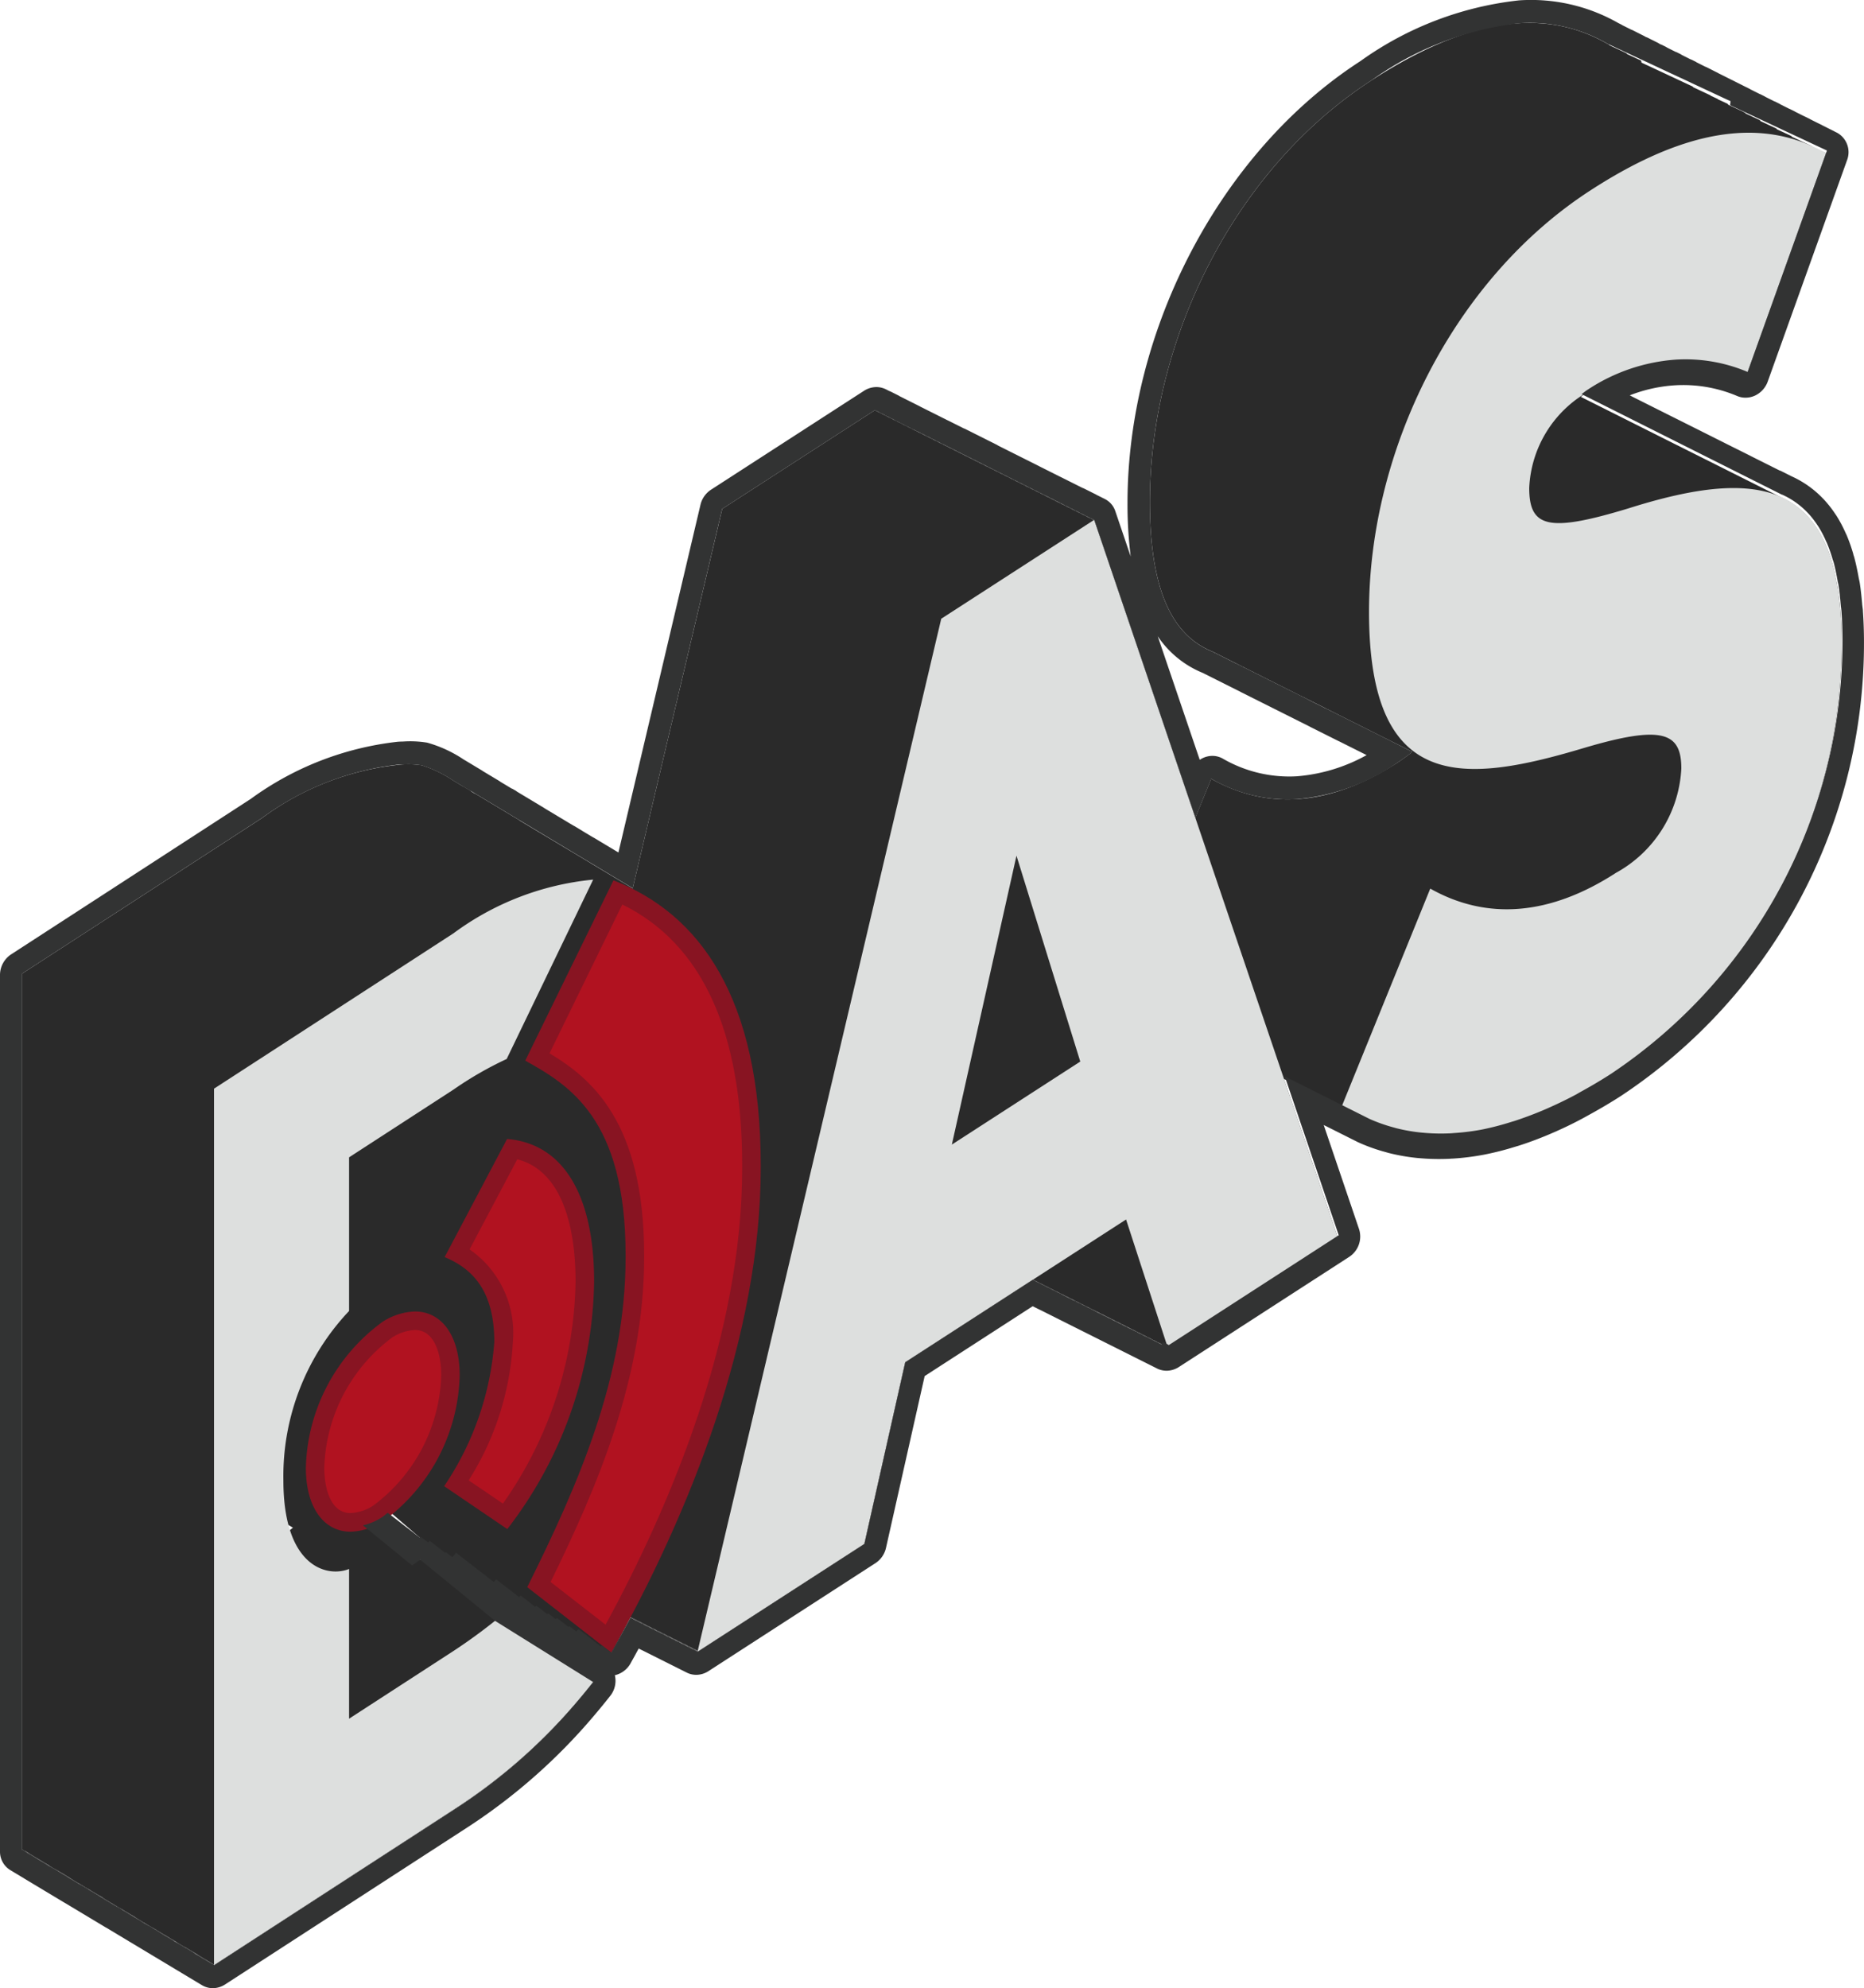
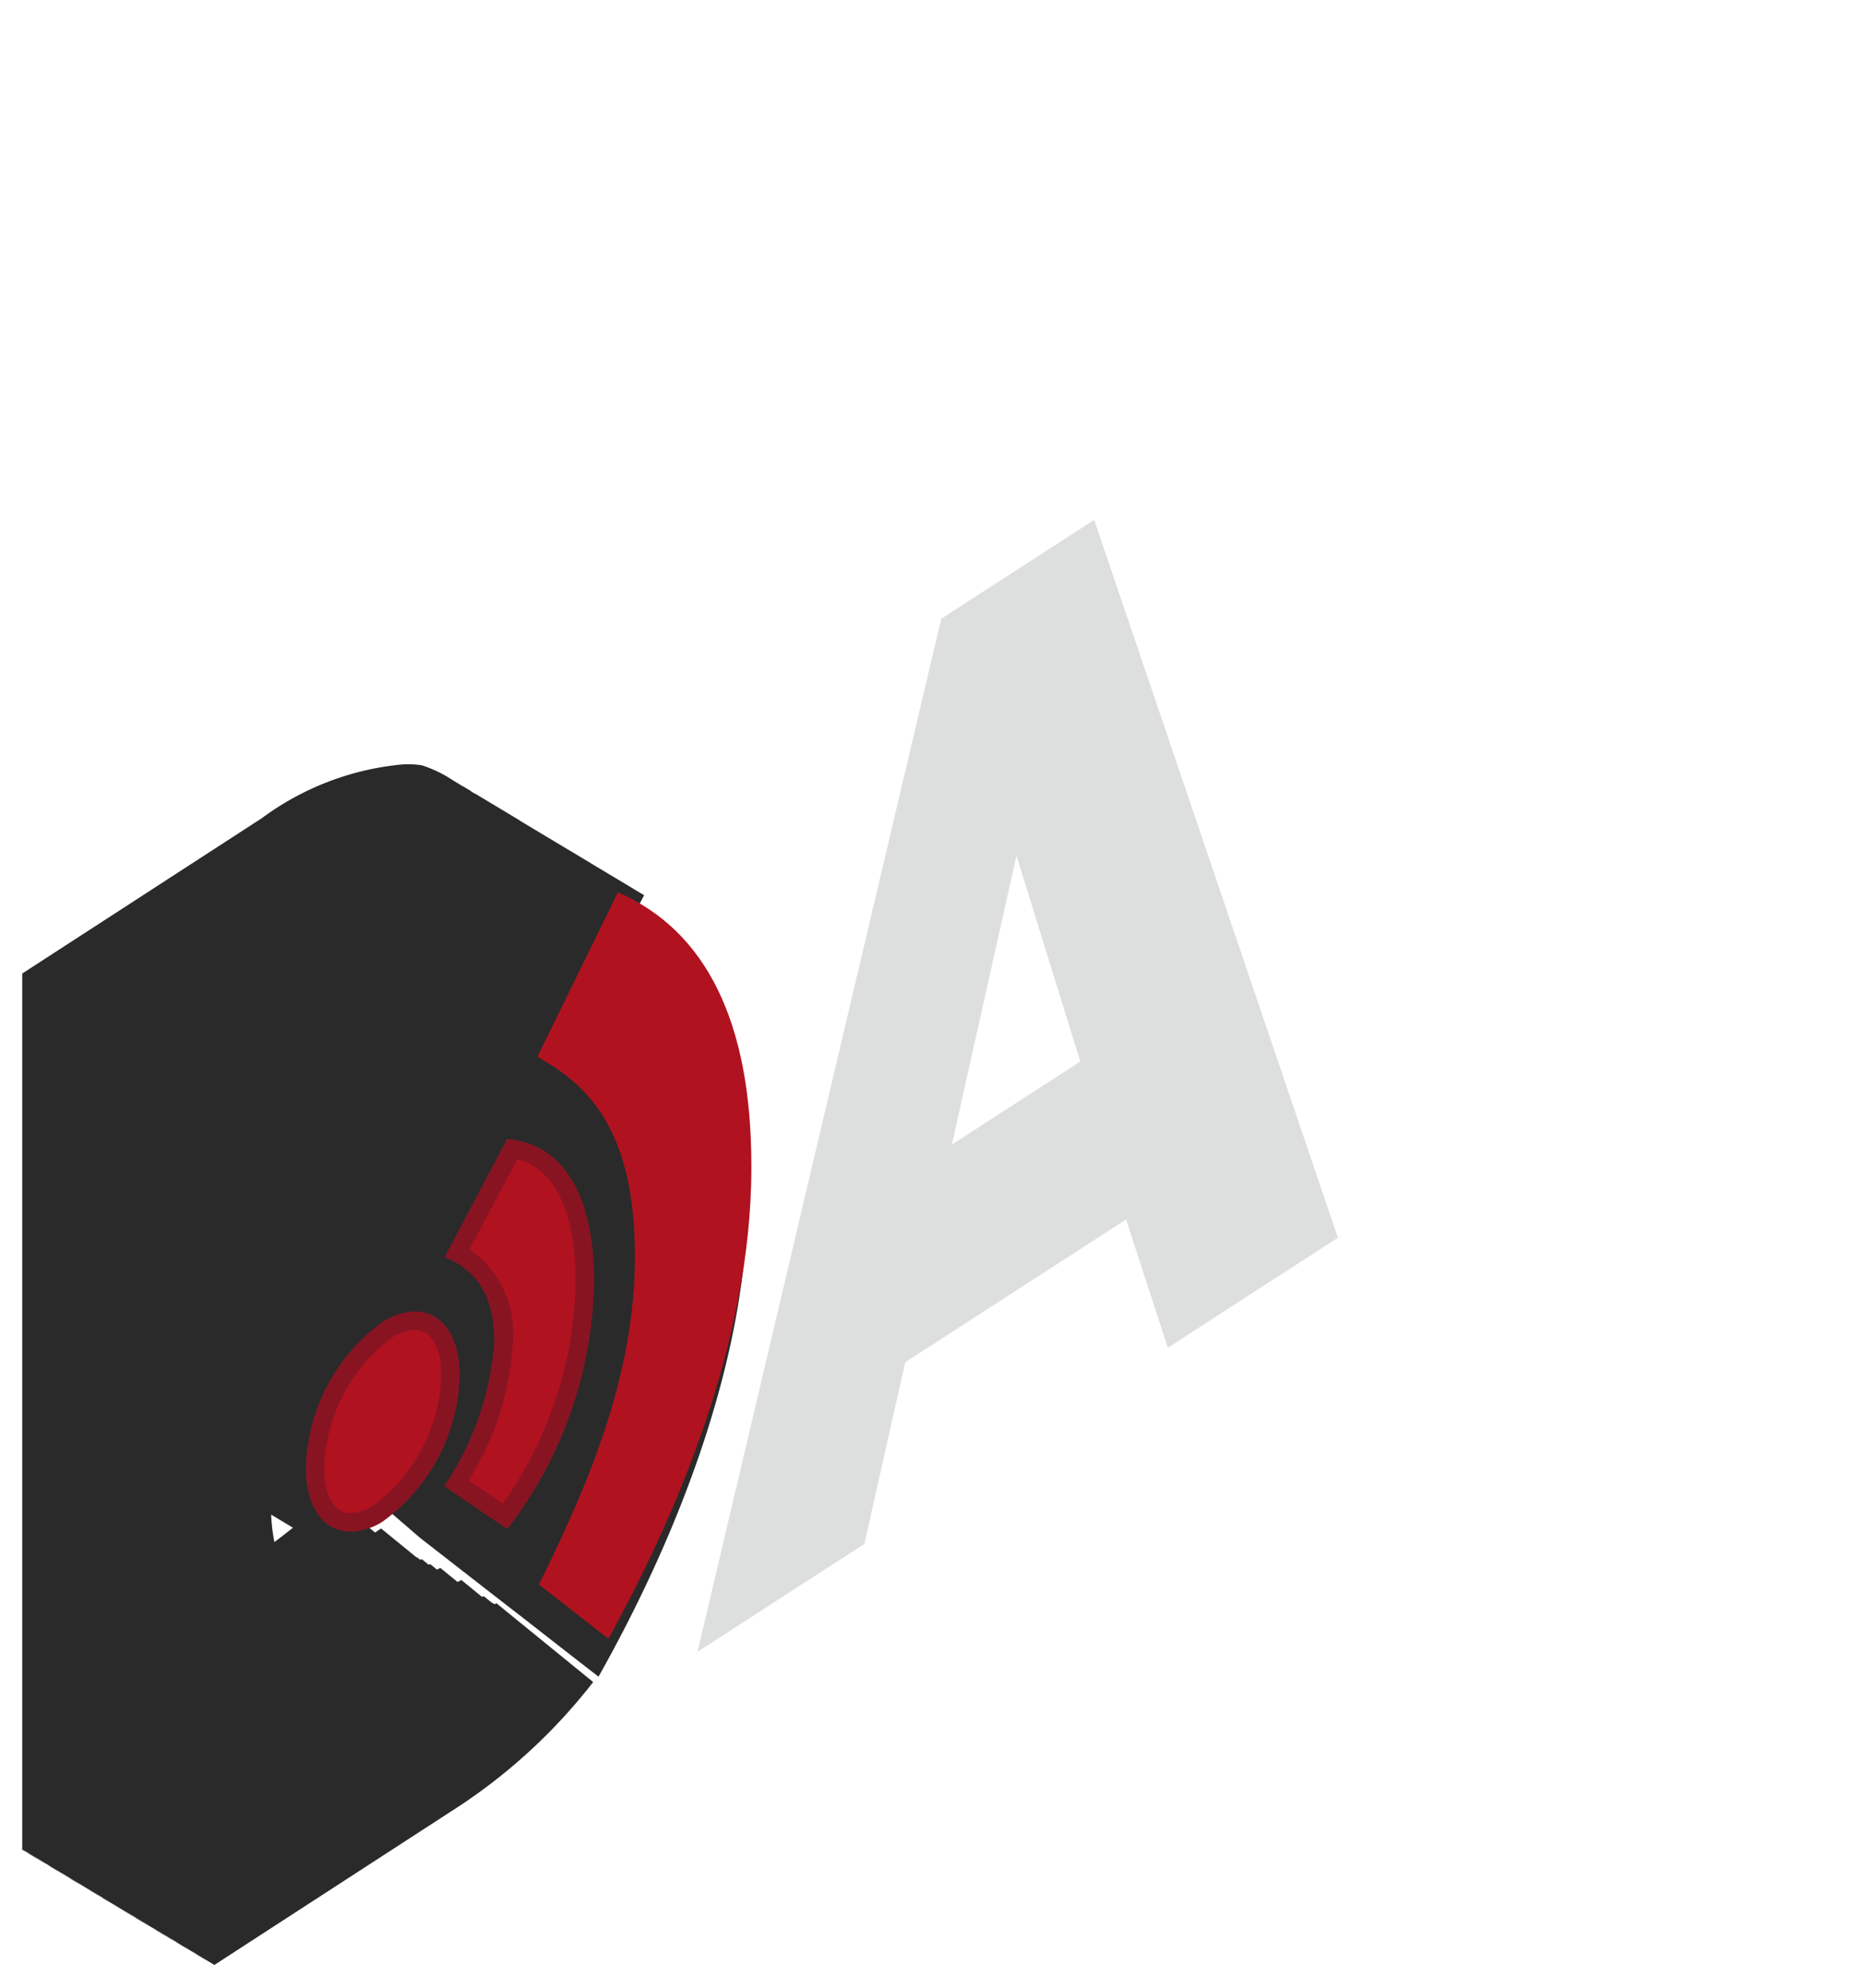
<svg xmlns="http://www.w3.org/2000/svg" id="Group_226" data-name="Group 226" width="75.418" height="80.434" viewBox="0 0 75.418 80.434">
  <defs>
    <clipPath id="clip-path">
      <rect id="Rectangle_154" data-name="Rectangle 154" width="75.418" height="80.434" transform="translate(0 0)" fill="none" />
    </clipPath>
  </defs>
  <g id="Group_226-2" data-name="Group 226" clip-path="url(#clip-path)">
-     <path id="Path_379" data-name="Path 379" d="M72.072,20.122l-.034-.017L72,20.087l-.035-.018-.035-.017-.036-.018-.035-.018L71.826,20l-.036-.018-.035-.018-.035-.017-.035-.018-.036-.018-.035-.017-.036-.018-.035-.018-.035-.018-.035-.017-.036-.018-.035-.018-.036-.017-.034-.018-.036-.018-.035-.017-.036-.018-.035-.018-.035-.018-.035-.017-.036-.018-.035-.018-.035-.017-.036-.018-.035-.018-.035-.018-.035-.017-.036-.018-.035-.018-.036-.017-.035-.018-.035-.018-.035-.017-.036-.018-.035-.018-.036-.018-.034-.017-.036-.018-.035-.017-.036-.018-.035-.018-.035-.018-.035-.017-.036-.018-.035-.018-.035-.017-.036-.018-.035-.018-.035-.017-.036-.018-.035-.018-.035-.018-.036-.017-.035-.018-.035-.018-.036-.017-.035-.018-.035-.018-.035-.017-.036-.018-.035-.018-.036-.018-.034-.017-.036-.018-.035-.018-.036-.017-.035-.018-.035-.018-.035-.017-.036-.018-.035-.018-.035-.018-.036-.017-.035-.018-.035-.018-.036-.017-.035-.018-.035-.018-.036-.018L69,18.583l-.035-.018-.035-.017c-.012-.006-.024-.013-.036-.018l-.035-.018-.036-.018-.035-.017-.035-.018-.035-.018-.036-.018-.035-.017-.036-.018-.034-.017-.036-.018-.035-.018-.036-.018-.035-.017-.035-.018-.035-.018-.036-.017-.035-.018-.036-.018-.035-.017-.035-.018-.035-.018-.036-.018-.035-.017-.035-.018-.035-.018-.036-.017-.035-.018-.036-.018-.035-.017L67.836,18l-.035-.018-.036-.018-.035-.017-.036-.018-.034-.018-.036-.017-.035-.018-.035-.018-.036-.018-.035-.017-.036-.018-.035-.018-.035-.017-.035-.018-.036-.018-.035-.017-.036-.018L67.2,17.68l-.036-.018-.035-.017-.036-.018-.035-.017c-.012-.006-.023-.013-.035-.018l-.035-.018-.036-.018-.035-.017-.036-.018-.034-.018-.036-.018-.035-.017-.036-.018-.035-.017-.035-.018-.035-.018-.036-.018-.035-.017-.036-.018-.035-.018-.035-.017-.035-.018-.036-.018-.035-.017-.035-.018-.036-.018-.035-.018-.035-.017-.036-.018-.035-.018-.035-.017-.035-.018-.036-.018L66,17.079l-.036-.018-.034-.018-.036-.018-.035-.017-.036-.018-.035-.018-.035-.017-.036-.018-.035-.018-.035-.018-.035-.017-.036-.018-.035-.018-.035-.017-.036-.018-.035-.018-.035-.017-.036-.018-.035-.018-.035-.018-.035-.017-.036-.018-.035-.017-.036-.018-.035-.018-.035-.018-.035-.017-.036-.018-.035-.018-.035-.018-.035-.017-.036-.018-.035-.018-.036-.017-.035-.018-.035-.018-.035-.017-.036-.018-.035-.018-.035-.017-.036-.018-.035-.018-.035-.017-.036-.018-.035-.018-.035-.018-.035-.017-.036-.018-.035-.018-.036-.017-.035-.018-.035-.018-.035-.017-.036-.018-.035-.018-.035-.018-.035-.017-.028-.015c.078-.055.148-.115.23-.167a6.833,6.833,0,0,1,6.486-.728L73.886,6.2c-.012-.007-.024-.011-.036-.017h0c-.012-.007-.024-.01-.036-.017h0l-.035-.016v0l-.036-.016h0c-.012-.007-.024-.01-.036-.017h0c-.011-.007-.024-.01-.035-.017h0l-.036-.016h0c-.012-.007-.024-.01-.036-.017h0c-.011-.007-.024-.01-.035-.017h0c-.011-.006-.024-.01-.036-.016h0c-.012-.007-.024-.01-.036-.017h0c-.011-.007-.024-.01-.035-.017h0l-.035-.016h0c-.012-.007-.024-.011-.036-.017h0c-.012-.007-.024-.01-.036-.017h0c-.011-.006-.024-.01-.035-.017h0L73.285,5.9h0c-.012-.007-.024-.01-.036-.017h0c-.011-.007-.024-.01-.035-.017h0c-.011-.006-.024-.01-.036-.016h0c-.012-.007-.024-.011-.036-.017h0c-.011-.007-.024-.01-.035-.017h0c-.011-.006-.024-.01-.036-.016h0c-.012-.007-.024-.011-.036-.017h0c-.012-.007-.024-.01-.036-.017h0c-.011-.006-.024-.01-.036-.017h0l-.036-.016h0c-.012-.007-.024-.01-.036-.017h0c-.011-.007-.024-.01-.035-.017h0l-.036-.016h0c-.012-.007-.024-.01-.036-.017h0c-.011-.007-.024-.01-.035-.017h0c-.011-.006-.024-.01-.036-.016h0c-.012-.007-.024-.011-.036-.017h0c-.011-.007-.024-.01-.035-.017h0c-.011-.006-.024-.01-.036-.017h0l-.036-.016h0c-.011-.007-.024-.01-.035-.017h0c-.011-.007-.024-.01-.035-.017h0L72.473,5.5h0c-.012-.007-.024-.01-.036-.017h0c-.011-.007-.024-.01-.035-.017h0c-.011-.006-.024-.01-.036-.016h0c-.012-.007-.024-.011-.036-.017h0c-.011-.007-.024-.01-.035-.017h0c-.011-.006-.024-.01-.036-.016v0l-.036-.016h0c-.011-.007-.024-.01-.035-.017h0c-.011-.007-.024-.01-.036-.017h0l-.036-.016h0c-.012-.007-.024-.01-.036-.017h0c-.011-.007-.024-.01-.035-.017h0l-.036-.016h0c-.012-.007-.024-.011-.036-.017h0c-.011-.007-.024-.01-.035-.017h0l-.036-.016v0L71.873,5.2h0c-.011-.007-.024-.01-.035-.017h0c-.011-.007-.024-.01-.036-.017h0l-.036-.016h0c-.011-.007-.024-.01-.035-.017h0c-.011-.007-.024-.01-.036-.017h0l-.036-.016h0c-.012-.007-.025-.01-.036-.017h0c-.011-.007-.024-.01-.035-.017h0l-.036-.016h0c-.012-.007-.024-.011-.036-.017h0c-.011-.007-.024-.01-.035-.017h0c-.011-.007-.024-.01-.036-.017h0l-.036-.016h0c-.011-.007-.024-.01-.035-.017h0c-.011-.007-.024-.01-.036-.017h0l-.036-.016h0c-.011-.007-.024-.011-.035-.017h0c-.011-.007-.024-.01-.036-.017h0L71.2,4.859h0c-.012-.007-.024-.011-.036-.017h0c-.011-.007-.024-.01-.035-.017h0c-.012-.006-.024-.01-.036-.017h0l-.036-.016h0c-.011-.007-.024-.01-.035-.017h0c-.012-.007-.024-.01-.036-.017h0l-.036-.016h0c-.011-.007-.024-.01-.035-.017h0c-.011-.007-.024-.01-.036-.017h0l-.036-.016h0c-.011-.007-.024-.011-.035-.017h0c-.011-.007-.024-.01-.035-.017h0c-.012-.006-.024-.01-.036-.017h0c-.012-.006-.025-.01-.036-.016h0c-.011-.007-.024-.01-.035-.017h0c-.012-.007-.024-.01-.036-.017h0L70.6,4.558h0c-.011-.007-.024-.01-.035-.017h0c-.011-.007-.024-.01-.036-.017h0L70.5,4.505h0c-.011-.007-.024-.011-.035-.017h0c-.011-.007-.024-.01-.036-.017h0l-.036-.016v0c-.012-.006-.025-.01-.036-.016h0c-.011-.007-.024-.01-.036-.017h0c-.012-.007-.024-.01-.036-.017h0c-.012-.006-.025-.01-.036-.016h0c-.011-.007-.024-.01-.035-.017h0c-.012-.007-.024-.01-.036-.017h0c-.012-.006-.025-.01-.036-.016h0c-.011-.007-.024-.01-.035-.017h0c-.012-.007-.024-.01-.036-.017h0l-.036-.016h0c-.011-.007-.024-.011-.035-.017h0c-.011-.007-.024-.01-.036-.017h0c-.012-.007-.024-.01-.036-.017h0L69.9,4.2h0c-.011-.007-.024-.01-.035-.017h0c-.012-.007-.024-.01-.036-.017h0c-.012-.006-.025-.01-.036-.016h0c-.011-.007-.024-.01-.035-.017h0c-.012-.007-.024-.01-.036-.017h0L69.684,4.1h0c-.011-.007-.024-.011-.035-.017h0c-.011-.007-.024-.01-.036-.017h0c-.012-.006-.024-.01-.036-.017h0l-.035-.016h0c-.011-.007-.024-.01-.036-.017h0C69.5,4,69.484,4,69.472,3.991h0c-.012-.006-.025-.01-.036-.016h0a.4.4,0,0,0-.036-.017h0c-.012-.007-.024-.01-.036-.017h0c-.012-.006-.025-.01-.036-.016h0c-.011-.007-.024-.011-.035-.017h0c-.012-.007-.024-.01-.036-.017h0a.4.4,0,0,1-.036-.017h0L69.19,3.85h0c-.012-.007-.024-.01-.036-.017h0c-.012-.007-.024-.01-.036-.017h0L69.084,3.8h0c-.011-.007-.024-.01-.036-.017h0c-.012-.007-.024-.01-.036-.017h0l-.035-.016h0c-.011-.007-.024-.011-.035-.017h0c-.012-.007-.024-.01-.036-.017h0a.4.4,0,0,1-.036-.017h0l-.035-.016h0c-.012-.007-.024-.01-.036-.017h0c-.012-.007-.024-.01-.036-.017h0l-.035-.016h0c-.012-.007-.024-.01-.036-.017h0c-.012-.007-.024-.01-.036-.017h0l-.035-.016h0a.4.4,0,0,0-.036-.017h0c-.012-.007-.024-.01-.036-.017h0c-.012-.006-.025-.01-.036-.016v0L68.484,3.5h0c-.012-.007-.024-.01-.036-.017h0c-.012-.007-.025-.01-.036-.017h0l-.035-.016h0c-.012-.007-.024-.01-.036-.017h0c-.012-.007-.025-.01-.036-.017h0l-.035-.016h0c-.012-.007-.024-.01-.036-.017h0c-.012-.007-.024-.01-.036-.017h0l-.035-.016h0a.4.4,0,0,0-.036-.017h0c-.012-.007-.024-.01-.036-.017h0c-.011-.007-.024-.01-.035-.017h0l-.035-.016h0c-.012-.007-.024-.01-.036-.017h0c-.012-.007-.025-.01-.036-.017h0l-.035-.016h0c-.012-.007-.024-.01-.036-.017h0c-.012-.007-.024-.01-.036-.017h0l-.035-.016h0c-.012-.007-.024-.011-.036-.017h0c-.012-.007-.024-.01-.036-.017h0c-.011-.006-.024-.01-.035-.017h0l-.036-.016h0c-.012-.007-.024-.01-.036-.017h0c-.012-.007-.025-.01-.036-.017h0c-.011-.006-.024-.01-.036-.016h0c-.012-.007-.024-.011-.036-.017h0c-.012-.007-.025-.01-.036-.017h0l-.035-.016h0c-.012-.007-.024-.011-.036-.017h0c-.012-.007-.024-.01-.036-.017h0c-.011-.006-.024-.01-.035-.017h0l-.036-.016h0c-.012-.007-.024-.01-.036-.017h0c-.011-.007-.024-.01-.035-.017h0c-.011-.006-.024-.01-.036-.016h0c-.012-.007-.024-.01-.036-.017h0c-.012-.007-.025-.01-.036-.017h0l-.035-.016h0c-.012-.007-.024-.011-.036-.017h0c-.012-.007-.025-.01-.036-.017h0c-.011-.006-.024-.01-.035-.017h0l-.036-.016h0c-.012-.007-.024-.01-.036-.017h0c-.011-.007-.024-.01-.035-.017h0l-.036-.016h0c-.012-.007-.024-.01-.036-.017h0c-.011-.007-.024-.01-.035-.017h0c-.011-.006-.024-.01-.036-.016h0c-.012-.007-.024-.011-.036-.017h0c-.012-.007-.025-.01-.036-.017h0l-.035-.016v0l-.036-.016h0c-.012-.007-.025-.01-.036-.017h0c-.011-.007-.024-.01-.035-.017h0l-.036-.016h0c-.012-.007-.024-.01-.036-.017h0c-.011-.007-.024-.01-.035-.017h0L66.4,2.452h0c-.012-.007-.024-.011-.036-.017h0c-.011-.007-.024-.01-.035-.017h0c-.011-.006-.024-.01-.036-.016h0c-.012-.007-.024-.011-.036-.017h0c-.012-.007-.025-.01-.036-.017h0c-.011-.007-.024-.01-.035-.017h0l-.036-.016h0c-.012-.007-.025-.01-.036-.017h0c-.011-.007-.024-.01-.035-.017h0l-.036-.016h0c-.012-.007-.024-.01-.036-.017h0c-.011-.007-.024-.01-.035-.017h0l-.036-.016h0c-.012-.007-.024-.011-.036-.017h0c-.011-.007-.024-.01-.035-.017h0c-.011-.006-.024-.01-.036-.017h0L65.8,2.151h0c-.012-.007-.025-.01-.036-.017h0c-.011-.007-.024-.01-.035-.017h0L65.694,2.1h0c-.012-.007-.025-.011-.036-.017h0c-.011-.007-.024-.01-.035-.017h0l-.036-.016h0c-.012-.007-.024-.011-.036-.017h0c-.011-.007-.024-.01-.035-.017h0c-.012-.006-.024-.01-.036-.017h0l-.036-.016h0c-.011-.007-.024-.01-.035-.017h0c-.011-.007-.024-.01-.036-.017h0l-.036-.016h0c-.011-.007-.024-.01-.035-.017h0c-.011-.007-.024-.01-.036-.017h0l-.036-.016h0c-.012-.007-.025-.011-.036-.017h0c-.011-.007-.024-.01-.035-.017h0l-.036-.016v0L65.094,1.8h0c-.011-.007-.024-.01-.035-.017h0c-.011-.007-.024-.01-.036-.017h0C62.508.322,59.43.7,55.493,3.25,49.934,6.845,46.525,13.771,46.525,20.3c0,3.684.961,5.427,2.541,6.064l.016.008c.012,0,.023.013.036.018l.035.017c.012,0,.023.013.035.018s.023.013.035.018.024.012.036.017.023.013.035.018.023.013.036.018l.035.017c.012.006.023.013.035.018s.023.013.035.018.023.013.036.018l.035.017c.012,0,.023.013.035.018s.023.013.036.018l.035.017c.012.006.023.013.035.018s.023.013.036.018l.035.017c.012.006.023.013.035.018s.023.013.035.018.024.013.036.018l.035.017c.012,0,.023.013.035.018s.024.013.036.018l.035.017c.012,0,.023.013.035.018s.023.013.036.018.023.013.035.017.023.013.035.018.023.013.036.018.023.013.035.018l.035.017c.012,0,.023.013.035.018s.024.013.036.018l.035.017c.012,0,.023.013.035.018s.023.013.036.018l.035.017c.012.006.023.013.035.018s.023.013.036.018l.035.017c.012.006.023.013.035.018s.023.013.035.018.024.013.036.018l.035.017c.012,0,.023.013.036.018s.022.013.035.018.023.012.035.018l.035.017c.013.005.024.013.036.018l.035.017c.012.006.023.013.036.018s.022.013.034.018.024.013.036.018l.035.017c.012,0,.023.013.036.018s.023.013.035.018l.035.017c.012.006.023.013.035.018s.024.013.036.018l.035.017c.012.006.023.013.035.018s.023.013.036.018.023.013.035.018l.035.017c.012,0,.023.013.036.018s.023.013.035.018l.035.017c.012.006.023.013.035.018s.024.013.036.018l.035.017c.012.006.023.013.036.018s.023.013.035.018l.035.017c.012.006.023.013.036.018s.022.013.035.018.023.013.035.018l.035.017c.013.005.023.013.036.018s.023.013.035.018l.035.017c.012.006.023.013.035.018s.024.013.036.018.023.013.035.018.023.012.036.017.023.013.035.018.023.013.035.018l.035.017c.013.005.023.013.036.018s.023.013.035.018l.035.017c.013.006.023.013.036.018s.023.013.035.018l.035.017c.012.006.023.013.036.018s.023.013.035.018.023.013.035.018l.035.017c.013.005.024.013.036.018s.023.013.035.018.023.012.036.017a.384.384,0,0,0,.035.018c.012,0,.023.013.035.018l.035.017c.012.006.023.013.036.018s.023.013.035.018.023.013.035.018l.035.017c.013.005.024.013.036.018s.023.013.035.018.023.012.036.017.023.013.035.018.023.013.035.018l.035.017c.013.006.023.013.036.018s.023.013.035.018.023.013.035.018.023.012.036.017.023.013.035.018.023.013.035.018.023.012.036.017.023.013.035.018.023.013.035.018.023.012.036.018.022.012.035.017.023.013.035.018.023.013.035.017.024.013.036.018.023.013.035.018.023.013.035.018.023.012.036.017.023.013.035.018.023.013.035.018.023.012.036.017.023.013.035.018.023.013.035.018.023.013.035.017.024.013.036.018.023.013.035.018.023.013.035.018.023.012.036.017.023.013.035.018.023.013.035.018.023.012.036.017.023.013.035.018.023.013.035.018l.035.017.036.018c.012,0,.023.013.035.018s.023.013.036.018.022.012.035.017.023.013.035.018.023.013.035.018.024.012.036.017.023.013.035.018.023.013.036.018.022.012.034.017.024.013.036.018.023.013.035.018.023.013.036.018.022.012.035.017.023.013.035.018.023.013.035.018.024.012.036.017.023.013.035.018.023.013.035.018.023.012.036.017.023.013.035.018.023.013.035.018.023.013.036.018l.035.017c.012.005.023.013.035.018s.023.013.035.018.023.012.036.017.023.013.035.018.023.013.035.018.024.012.036.018l.035.017c.012,0,.023.013.036.018s.022.013.035.018l.035.017c.012.005.023.013.035.018s.023.013.036.018l.035.017c.012.005.023.013.035.018s.023.013.035.018.024.013.036.017.023.013.035.018.023.013.036.018.022.013.035.018l.035.017c.012.005.023.013.035.018s.023.013.036.018l.035.017c.012.005.023.013.035.018s.023.013.036.018.023.012.035.018l.035.017c.012,0,.023.013.036.018l.035.017c.012.006.023.013.035.018s.023.013.035.018.024.013.036.018l.035.017c.012.005.023.013.036.018s.022.013.035.018l.035.017c.012.006.023.013.035.018s.023.013.036.018l.035.017c.012.006.023.013.035.018s.023.013.035.018.024.013.036.018l.035.017c.012.005.023.013.036.018s.023.013.035.018l.035.017c.012.006.023.013.035.018s.023.013.036.018l.035.017c.012.006.023.013.035.018s.023.013.036.018.023.013.035.018l.035.017c.012.005.023.013.035.018s.024.013.036.018l.035.017c.012,0,.023.013.036.018l.014.008q-.294.235-.628.453c-2.681,1.733-5.229,1.924-7.512.637l-.642,1.579L44.271,21.029l-.024.016-.011-.033-.024.015-.012-.033-.024.015-.011-.033-.024.016-.011-.034-.024.016-.012-.033-.024.015-.011-.033-.024.016-.011-.034L44,20.921l-.011-.033-.024.015-.012-.033-.024.015-.011-.033-.024.016-.011-.033-.024.015-.012-.033-.024.015-.011-.033-.024.016-.011-.033-.024.015-.012-.033-.024.015-.011-.033-.024.016-.011-.034-.024.016-.012-.033-.024.015-.011-.033-.024.016-.011-.034-.024.016-.011-.033-.024.015-.012-.033-.024.015-.011-.033-.024.016-.011-.033-.024.015-.012-.033-.024.015-.011-.033-.024.016-.011-.034-.024.016-.012-.033-.024.015-.011-.033-.024.016-.011-.034-.024.016-.011-.033-.024.015-.012-.033-.024.015-.011-.033-.024.016-.011-.033-.024.015-.012-.033-.024.015L43,20.392l-.024.016-.011-.034-.024.016-.012-.033-.024.015-.011-.033-.024.016-.011-.034-.024.016-.012-.033-.024.015-.011-.033-.024.015-.011-.033-.024.016-.011-.033-.025.015-.011-.033-.024.015-.011-.033-.024.016-.011-.034-.024.016-.012-.033-.024.015-.011-.033-.024.016-.011-.034-.024.016-.012-.033-.024.015-.011-.033-.024.016-.011-.034-.024.016-.012-.033-.024.015-.011-.033-.024.015-.011-.033-.024.016-.011-.034-.024.016L42.223,20l-.024.015-.011-.033L42.164,20l-.011-.034-.024.016-.012-.033-.024.015-.011-.033-.024.015-.011-.033-.024.016-.012-.033-.024.015-.011-.033-.024.015-.011-.033-.024.016-.012-.033-.024.015-.011-.033-.024.015-.011-.033-.024.016L41.8,19.79l-.025.016-.011-.033-.024.015-.011-.033-.024.016-.011-.034-.024.016-.012-.033-.024.015-.011-.033-.024.015-.011-.033-.024.016-.012-.034-.024.016-.011-.033-.024.015-.011-.033-.024.016-.012-.034-.024.016-.011-.033-.024.015-.011-.033-.024.016-.011-.034-.025.016-.011-.033-.024.015-.011-.033-.024.015-.011-.033-.024.016L41.2,19.49l-.024.015-.011-.033-.024.015-.011-.033-.024.016-.012-.034-.024.016-.011-.033-.024.015-.011-.033L41,19.417l-.012-.034-.024.016-.011-.033-.024.015-.011-.033-.024.015-.012-.033-.024.016-.011-.033-.024.015-.011-.033-.024.015-.011-.033-.024.016-.012-.034-.024.016-.011-.033-.024.015-.011-.033-.024.016-.012-.034-.024.016-.011-.033-.024.015-.011-.033-.024.015-.012-.033-.024.016-.011-.033-.024.015-.011-.033-.024.015-.012-.033-.024.016-.011-.034-.024.016-.011-.033-.024.015-.011-.033-.024.016-.012-.034-.024.016-.011-.033-.024.015-.011-.033-.024.015-.012-.033-.024.016-.011-.033-.024.015-.011-.033-.024.015-.012-.033-.024.016-.011-.033-.024.015L40,18.888l-.024.015-.012-.033-.024.016-.011-.034-.024.016-.011-.033-.024.015-.011-.033-.024.016-.012-.034-.024.016-.011-.033-.024.015-.011-.033-.024.015-.012-.033-.024.016-.011-.034-.024.016-.011-.033-.024.015-.012-.033-.024.016-.011-.034-.024.016-.011-.033-.024.015-.011-.033-.024.016-.012-.034-.024.016-.011-.033-.024.015-.011-.033-.024.015-.012-.033-.024.016-.011-.033-.024.015-.011-.033-.024.015-.012-.033-.024.016-.011-.034-.024.016-.011-.033-.024.015-.012-.033-.024.016-.011-.034-.024.016-.011-.033-.024.015-.011-.033-.025.015-.011-.033-.024.016-.011-.033-.024.015-.011-.033-.024.015-.012-.033-.024.016-.011-.034-.024.016-.011-.033-.024.015-.012-.033-.024.016-.011-.034-.024.016-.011-.033-.024.015-.012-.033-.024.015-.011-.033-.024.016-.011-.033-.024.015-.011-.033-.024.015-.012-.033-.024.016-.011-.034-.024.016-.011-.033-.024.015-.012-.033-.024.016-.011-.034-.024.016-.011-.033-.024.015-.012-.033-.024.015-.011-.033-.024.016-.011-.033-.024.015L38.233,18l-.024.015-.011-.033L38.174,18l-.011-.033-.024.015-.011-.033-.025.015-.011-.033-.024.016-.011-.034-.024.016-.011-.033L38,17.912l-.012-.033-.024.016-.011-.034-.024.016-.011-.033-.024.015-.012-.033-.024.015-.011-.033-.024.016-.011-.034-.024.016-.012-.033-.024.015-.011-.033-.024.016-.011-.034-.024.016-.011-.033-.025.015-.011-.033-.024.016-.011-.034-.024.016-.011-.033-.024.015-.012-.033-.024.015-.011-.033-.024.016-.011-.033-.024.015-.012-.033-.024.015-.011-.033-.024.016-.011-.034-.024.016-.012-.033-.024.015-.011-.033-.024.016-.011-.034-.024.016-.012-.033-.024.015-.011-.033-.024.015-.011-.033-.024.016-.011-.033-.024.015-.012-.033-.024.015-.011-.033-.024.016L37,17.383l-.024.016-.012-.033-.024.015-.011-.033-.024.016-.011-.034-.024.016-.012-.033-.024.015-.011-.033-.024.015-.011-.033-.024.016-.012-.033-.024.015-.011-.033-.024.015-.011-.033-.024.016-.011-.033-.024.015-.012-.033-.024.015-.011-.033-.024.016-.011-.034-.024.016-.012-.033-.024.015-.011-.033-.024.015-.011-.033-.024.016-.012-.033-.024.015-.011-.033-.024.015-.011-.033-.024.016-.012-.033-.024.015-.011-.033-.024.015-.011-.033-.024.016-.011-.034-.024.016-.012-.033-.024.015-.011-.033-.024.016-.011-.034-.024.016-.012-.033-.024.015-.011-.033-.024.015-.011-.033-.024.016-.012-.034-.024.016-.011-.033-.024.015-.011-.033-.024.016-.011-.034-.024.016-.012-.033-.024.015-.011-.033-.024.016-.011-.034-.024.016-.012-.033-.024.015-.011-.033-.024.015-.011-.033-.024.016-.012-.033-.024.015-.011-.033-.024.015-.011-.033-.024.016-.012-.034-.024.016-.011-.033-.024.015-.011-.033-6.188,4L19.359,62.382l.047-.03L19.4,62.4l.046-.03-.011.048.047-.03-.012.048.047-.031-.011.048.046-.03-.011.048.046-.03-.011.048.047-.03-.011.047.046-.03-.011.048.046-.03-.011.048.047-.03-.011.047.046-.03-.011.048.046-.03-.011.048.047-.03-.012.047.047-.03-.011.048.046-.03-.011.048.047-.03-.012.048.047-.031-.011.048.046-.03L20,62.7l.046-.03-.011.048.047-.03-.011.047.046-.03-.011.048.047-.03-.012.048.047-.03-.012.047.047-.03-.011.048.046-.03-.011.048.047-.03-.012.048.047-.031-.011.048.046-.03-.011.048.047-.03-.012.048.047-.03-.011.047.046-.03-.011.048.046-.03-.011.048.047-.03-.011.047.046-.03-.011.048.047-.03L20.595,63l.047-.03-.012.048.047-.031-.011.048.046-.03-.011.048.047-.03-.012.048.047-.03-.011.047.046-.03-.011.048.047-.03-.012.048.047-.03-.011.047.046-.03-.011.048.046-.03-.011.048.047-.03-.011.048.046-.031-.011.048.046-.03-.011.048.047-.03-.012.048.047-.03-.011.047.046-.03-.011.048.047-.03-.012.048.047-.03-.011.047.046-.03-.011.048.047-.03-.012.048.047-.03-.011.047.046-.03-.011.048.047-.03-.012.048.047-.03-.011.048.046-.03-.011.047.047-.03-.012.048.047-.03-.012.048.047-.03-.011.047.046-.03-.011.048.047-.03-.012.048.047-.03-.011.047.046-.03-.011.048.047-.03-.012.048.047-.03L21.8,63.6l.046-.031-.011.048.047-.03-.012.048.047-.03-.011.048.046-.03-.011.047.046-.03-.011.048.047-.03-.012.048.047-.03-.011.048.046-.031-.011.048.047-.03-.012.048.047-.03-.011.048.046-.031-.011.048.047-.03-.012.048.047-.03-.011.048.046-.03-.011.047.047-.03-.012.048.047-.03-.011.048.046-.03L22.4,63.9l.046-.03-.011.048.047-.03-.012.048.047-.03-.011.048.046-.031-.011.048.047-.03-.012.048.047-.03-.011.048.046-.03-.011.047L22.69,64l-.012.048.047-.03-.011.048.046-.03-.011.047.047-.03-.012.048.047-.03-.011.048.046-.03-.011.048L22.9,64.1l-.011.048.047-.03-.012.048.047-.03-.011.048.046-.03L23,64.205l.047-.03-.012.048.047-.03-.011.048.046-.03-.011.047.047-.03-.012.048.047-.03-.011.048.046-.03-.011.047.046-.03-.011.048.047-.03-.011.048.046-.03-.011.048.046-.031-.011.048.047-.03-.012.048.047-.03-.011.048.046-.03-.011.047.047-.03-.012.048.047-.03-.011.048.046-.03-.011.047.047-.03-.012.048.047-.03-.011.048.046-.03-.011.048.046-.031-.011.048.047-.03-.011.048.046-.03-.011.048.046-.03-.011.047.047-.03-.012.048.047-.03-.011.048.046-.03-.011.048.047-.031-.012.048.047-.03-.011.048.046-.03-.011.048.047-.031-.012.048.047-.03-.011.048.046-.03-.011.048.046-.03-.011.047.047-.03-.011.048.046-.03-.011.048.046-.03-.011.047.047-.03-.012.048.047-.03-.011.048.046-.03-.011.048.047-.031-.012.048.047-.03-.011.048.046-.03-.011.048.047-.03-.012.047.047-.03-.011.048.046-.03L24.585,65l.046-.03-.011.047.047-.03-.011.048.046-.03-.011.048.046-.03-.011.048.047-.031-.012.048.047-.03-.011.048.046-.03-.011.048.047-.03-.012.047.047-.03-.011.048.046-.03-.011.048.047-.03-.012.047.047-.03-.011.048.046-.03-.011.048.047-.03-.012.047.047-.03-.011.048.046-.03-.011.048.047-.03-.012.048.047-.031-.012.048.047-.03-.011.048.046-.03-.011.048.047-.03-.012.047.047-.03-.011.048.046-.03-.011.048.047-.03-.012.047.047-.03-.011.048.046-.03-.011.048.047-.03-.012.048.047-.031-.011.048.046-.03-.011.048.046-.03-.011.048.047-.03-.012.047.047-.03-.011.048.046-.03-.011.048.047-.03-.012.047.047-.03-.011.048.046-.03-.011.048.047-.03-.012.048.047-.031-.011.048.046-.03-.011.048.047-.03L26,65.71l.047-.03-.011.047.046-.03-.011.048.046-.03-.011.048.047-.03-.012.047.047-.03-.011.048.046-.03-.011.048.047-.03-.012.048.047-.031-.011.048.046-.03-.011.048.047-.03-.012.048.047-.03-.011.047.046-.03-.011.048.047-.03-.012.048.047-.03-.011.047.046-.03-.011.048.046-.03-.011.048.047-.03-.012.048.047-.031-.011.048.046-.03-.011.048.047-.03-.012.048.047-.03-.011.047.046-.03-.011.048.047-.03-.012.048.047-.03-.011.047.046-.03-.011.048.046-.03-.011.048.047-.03-.011.047.046-.03-.011.048.046-.03-.011.048.047-.03-.012.048.047-.031-.011.048.046-.03-.011.048.047-.03-.012.048.047-.03-.011.047.046-.03-.011.048.047-.03-.012.048.047-.03-.011.047.046-.03-.011.048.046-.03-.011.048.047-.03-.011.048.046-.031-.011.048.046-.03-.011.048.047-.03-.012.048.047-.03-.011.047.046-.03-.011.048.047-.03-.012.048.047-.03-.011.047.046-.03-.011.048.047-.03-.012.048.047-.03-.011.048.046-.031-.011.048.046-.03-.011.048.047-.03-.011.048.046-.03-.011.047.046-.03-.011.048.047-.03-.012.048.047-.03-.011.047.046-.03-.011.048.047-.03-.012.048.047-.03-.011.048.046-.031-.011.048.047-.03-.012.048.047-.03-.011.048,6.75-4.365,1.655-7.35L41.8,51.764l.01.032.025-.016.011.034.024-.016.011.033.024-.015.011.033.025-.016.011.034.024-.016.011.033.024-.015.011.033.025-.016.01.034.025-.016.011.034.024-.016.011.033.025-.016.01.034.025-.016.011.034.024-.016.011.033.024-.015.011.033.025-.016.011.034.024-.016.011.033.024-.015.011.033.025-.016.011.034.024-.016.011.034.024-.016.011.033.025-.015.01.033.025-.016.011.034.024-.016.011.033.024-.015.011.033.025-.016.011.034.024-.016.011.033.024-.015.011.033.025-.016.011.034.024-.016.011.034.024-.016.011.033.025-.016.01.034.025-.016.011.034.024-.016.011.033.025-.015.01.033L43,52.364l.011.034.024-.016.011.033.024-.015.011.033.025-.016.011.034.024-.016.011.034.024-.016.011.033.025-.016.011.034.024-.016.011.034.024-.016.011.033.025-.015.01.033.025-.016.011.034.024-.016.011.033.025-.015.01.033.025-.016.011.034.024-.016.011.034.024-.016.011.033.025-.016.011.034.024-.016.011.034.024-.016.011.033.025-.015.011.033.024-.016.011.034.024-.016.011.033.025-.015.011.033.024-.016.011.034.024-.016.011.034.025-.016.01.033.025-.016.011.034.024-.016.011.034.024-.016.011.033.025-.016.011.034.024-.016.011.034.024-.016.011.033.025-.015.011.033.024-.016.011.034.024-.016.011.033.025-.015.011.033L44.273,53l.011.034.024-.016.011.034.025-.016.01.033.025-.015.011.033.024-.016.011.034.024-.016.011.033.025-.015.011.033.024-.016.011.034.024-.016.011.033.025-.015.011.033.024-.016.011.034.024-.016.011.034.025-.016.011.033.024-.016.011.034.024-.016.011.034.025-.016.01.033.025-.015.011.033.024-.016.011.034.024-.016.011.033.025-.015.011.033.024-.016.011.034.024-.016.011.034.025-.016.011.033.024-.016.011.034.024-.016.011.034.025-.016.011.033.024-.015.011.033.024-.016.011.034.025-.016.01.033.025-.015.011.033.024-.016.011.034.024-.016.011.034.025-.016.011.033.024-.016.011.034.024-.016.011.034.025-.016.011.033.024-.016.011.034.024-.016.011.034.025-.016.011.033.024-.015.011.033.024-.016.011.034.025-.016.01.033.025-.015.011.033.024-.016.011.034.025-.016.01.034.025-.016.011.033.024-.016.011.034.024-.016.011.034.025-.016.011.033L46,53.869l.011.033.024-.016.011.034.025-.016.011.033.024-.015.011.033.024-.016.011.034.025-.016.01.034.025-.016.011.033.024-.015.011.033.024-.016.011.034.025-.016.011.033.024-.015.011.033.024-.016.011.034.025-.016.011.033.024-.015.011.033.024-.016.011.034.025-.016.01.034.025-.016.011.033.024-.016.011.034.025-.016.01.034.025-.016.011.033.024-.015.011.033.024-.016.011.034.025-.016.011.033.024-.015.011.033.024-.016.011.034.025-.016.011.034.024-.016.011.033.024-.016.011.034.025-.016L47,54.4l.025-.016.011.033.024-.015.011.033.025-.016.01.034.025-.016.011.033.024-.015.011.033.024-.016.011.034.025-.016.011.034,6.883-4.451-2.182-6.424h0l.035.017a.4.4,0,0,0,.036.018l.034.018.036.018.035.017c.012.006.024.013.036.018s.023.012.034.017.024.013.037.018a.366.366,0,0,0,.034.018c.012.005.024.012.036.018l.035.017c.012.006.023.013.036.018l.035.018c.012.005.023.012.035.018l.035.017.036.018c.012.005.023.012.035.018l.035.017.035.018c.012,0,.024.012.036.018l.035.017c.012.006.023.013.035.018s.024.013.036.018l.035.017.036.018.034.018c.012,0,.024.012.036.018l.035.017.036.018c.012.005.023.012.035.018l.035.017.035.018.036.018.035.017c.012.006.024.013.036.018a.384.384,0,0,0,.035.018c.012.005.023.012.035.018l.035.017.036.018c.012,0,.023.012.035.018l.035.017.035.018c.013.005.024.012.036.018l.035.017c.012.006.024.013.036.018l.034.018c.013,0,.024.012.037.018s.022.012.034.017l.036.018.035.017.036.019.034.017.036.018.035.017c.012.006.024.013.036.018l.035.018c.012.005.023.012.036.018l.034.017c.012.006.024.013.036.018l.035.017.036.018.034.018a.4.4,0,0,1,.036.018l.035.017c.012.006.024.013.036.018l.035.018c.012,0,.023.012.035.018l.035.017.036.018c.012.005.023.012.035.018l.036.017c.012.006.023.013.035.018s.023.012.035.018l.036.018.034.017c.013.005.024.013.036.018l.035.017c.012.006.024.013.036.018s.023.013.035.018.023.012.036.018l.035.017c.012.006.023.013.035.018s.023.012.035.018l.036.017c.012.006.023.013.035.018s.023.012.035.018l.035.017.036.018c.012.006.023.013.035.018l.036.018.035.017c.012.006.023.013.035.018s.023.012.035.018l.036.017c.012.006.023.013.035.018s.023.012.035.018l.035.017c2.716,1.236,6.167.518,9.772-1.813a21.052,21.052,0,0,0,9.365-17.509c0-3.427-.875-5.213-2.442-5.92" fill="#2a2a2a" />
    <path id="Path_380" data-name="Path 380" d="M38.083,25.031l6.188-4,9.861,29.042-6.883,4.45-1.688-5.188L36.626,55.11l-1.654,7.351-6.751,4.364Zm5.625,17.915-2.581-8.328L38.512,46.305Z" fill="#dddfde" />
-     <path id="Path_381" data-name="Path 381" d="M54.295,44.741l3.574-8.792c2.283,1.287,4.831,1.1,7.512-.637a5.108,5.108,0,0,0,2.646-4.222c0-1.457-.76-1.769-3.9-.842-4.931,1.48-8.736,1.831-8.736-5.5,0-6.531,3.409-13.457,8.968-17.052C68.292,5.146,71.37,4.764,73.886,6.2l-3.21,8.957a6.834,6.834,0,0,0-6.487.728,4.716,4.716,0,0,0-2.316,3.858c0,1.608.794,1.8,4,.828,5.329-1.687,8.638-1.214,8.638,5.468a21.052,21.052,0,0,1-9.365,17.509c-4.1,2.653-8.008,3.219-10.854,1.19" fill="#dddfde" />
    <path id="Path_382" data-name="Path 382" d="M26.063,36.216l-.031-.018L26,36.179l-.031-.018-.031-.019-.031-.018-.031-.019-.03-.018-.032-.019-.031-.019-.031-.018-.031-.019-.03-.018-.031-.019-.031-.018-.03-.019-.032-.018-.031-.019-.031-.018-.031-.019-.031-.019-.03-.018-.031-.019-.031-.018-.031-.019-.031-.018-.031-.019-.031-.019L25.2,35.7l-.031-.019-.03-.018-.031-.019-.031-.018-.031-.019-.031-.018-.031-.019-.031-.019-.031-.018-.03-.018-.032-.019-.03-.019-.031-.018-.031-.019-.031-.019L24.7,35.4l-.031-.019-.03-.018-.032-.019-.031-.018-.031-.019-.03-.018-.031-.019-.031-.019-.031-.018-.03-.018-.032-.019-.031-.019-.031-.018-.031-.019-.03-.018-.032-.019-.03-.018-.031-.019-.031-.019-.031-.018-.031-.019-.031-.018-.031-.019-.03-.018-.032-.019-.03-.018L23.87,34.9l-.031-.019-.031-.018-.031-.019-.031-.018-.031-.019-.031-.018-.03-.019-.031-.019-.031-.018-.031-.019-.031-.018-.031-.019-.031-.018-.031-.019-.03-.018-.032-.019-.03-.019-.031-.018-.031-.019-.031-.018-.031-.019-.03-.018-.032-.019-.031-.019-.031-.018-.031-.019-.03-.018L23,34.379l-.031-.018-.03-.019-.032-.019-.031-.018-.031-.019-.031-.018-.031-.019-.03-.018-.031-.019-.031-.018-.031-.019-.031-.019-.031-.018-.031-.019-.031-.018-.031-.019-.031-.018-.03-.019-.031-.018-.031-.019-.031-.019-.031-.018-.031-.019-.031-.018-.031-.019L22.2,33.9l-.031-.019-.031-.018-.031-.019-.031-.019-.031-.018-.031-.019-.031-.018-.03-.019-.032-.018-.031-.019-.03-.018-.031-.019-.032-.019-.03-.018-.031-.019-.03-.018-.032-.019-.031-.018-.031-.019-.03-.019-.032-.018-.03-.019-.031-.018-.031-.018-.031-.019-.031-.019-.031-.018-.031-.019-.031-.019-.031-.018-.03-.019-.031-.018-.031-.019-.031-.018-.031-.019-.031-.018-.031-.019-.031-.019L21,33.173l-.031-.019-.031-.018-.031-.019-.031-.018-.031-.019-.031-.018-.031-.019-.03-.018-.032-.019-.03-.019-.031-.018-.031-.019-.031-.018-.031-.019-.031-.018-.03-.019-.032-.019-.031-.018-.031-.019-.03-.018-.031-.019-.031-.018-.031-.019-.03-.018-.032-.019-.031-.019-.031-.018-.031-.019-.03-.018-.031-.019-.031-.018-.031-.019-.031-.019-.031-.018-.031-.019-.031-.018-.031-.019-.031-.018-.03-.019-.031-.018-.031-.019-.031-.019-.031-.018-.031-.019-.031-.018-.031-.019-.031-.018-.03-.019-.031-.019-.031-.018-.031-.019-.031-.018-.031-.019-.031-.018-.031-.019-.03-.018-.032-.019L19.2,32.1l-.031-.018-.031-.019-.031-.018-.031-.019L19.051,32l-.032-.019-.031-.019-.031-.018-.03-.019-.032-.018-.03-.019-.031-.018-.031-.019-.031-.018-.031-.019L18.71,31.8l-.031-.018-.031-.019-.031-.018-.03-.019-.031-.018-.031-.019-.031-.018-.031-.019-.031-.019-.031-.018-.031-.019-.031-.018a5,5,0,0,0-1.274-.618,3.577,3.577,0,0,0-.822-.031,11.3,11.3,0,0,0-5.65,2.172L.9,39.385V74.848l.03-.02v.038l.031-.02v.039L1,74.865V74.9l.031-.02v.039l.031-.02v.038l.031-.02v.039l.031-.02v.039l.031-.02V75l.031-.02v.039l.03-.02v.038l.031-.02v.039l.031-.02v.038l.031-.02v.039l.031-.02v.039l.031-.02v.038l.031-.02v.039l.031-.02v.038l.031-.02v.039l.031-.02V75.2l.03-.02v.039l.031-.02v.039l.031-.021v.039l.031-.02v.039l.031-.02v.038l.031-.02v.039l.031-.02v.038l.031-.02v.039l.031-.02v.038l.03-.02v.039l.031-.02V75.4l.031-.021v.039l.031-.02v.039l.031-.02v.038l.031-.02v.039l.031-.02V75.5l.031-.02v.039l.031-.02v.038l.031-.02v.039l.03-.02v.039l.031-.02v.038l.031-.02v.039l.031-.02v.038l.031-.02v.039l.031-.02v.038l.031-.02v.039l.031-.02V75.7l.031-.021v.039l.03-.02v.039l.031-.02v.038l.031-.02v.039l.031-.02v.038l.031-.02v.039l.031-.02v.038l.031-.02v.039l.031-.02v.039l.031-.021v.039l.03-.02v.039l.031-.02v.038l.031-.02v.039l.031-.02v.038l.031-.02v.039l.031-.02V76l.031-.02v.039L2.882,76v.039l.031-.021v.039l.031-.02v.039l.031-.02v.038l.03-.02v.039l.031-.02v.038l.031-.02v.039l.031-.02v.038l.031-.02v.039l.031-.02V76.2l.031-.021v.039l.031-.02v.039l.031-.02v.038l.03-.02v.039l.031-.02v.038l.031-.02v.039l.031-.02v.038l.031-.02v.039l.031-.02v.039l.031-.02v.038l.031-.02v.039l.031-.02v.038l.031-.02v.039l.03-.02v.038l.031-.02v.039l.031-.02V76.5l.031-.021v.039l.031-.02v.039l.031-.02v.038l.031-.02v.039l.031-.02v.038l.031-.02v.039l.03-.02v.038l.031-.02v.039l.031-.02v.039l.031-.021v.039l.031-.02V76.7l.031-.02v.038l.031-.02v.039l.031-.02v.038l.031-.02v.039l.031-.02V76.8l.03-.02v.039l.031-.02v.039l.031-.021v.039l.031-.02v.039l.031-.02v.038l.031-.02v.039l.031-.02v.038l.031-.02v.039l.031-.02v.038l.03-.02v.039l.031-.02V77l.031-.02v.038L4.55,77v.039l.031-.02v.038l.031-.02v.039l.031-.02v.038l.031-.02v.039l.031-.02v.038l.031-.02v.039l.03-.02v.039l.031-.02v.038l.031-.02v.039l.031-.02v.038l.031-.02v.039l.031-.02v.038l.031-.02v.039l.031-.02V77.3l.031-.02v.038l.03-.02v.039l.031-.02v.038l.031-.02v.039l.031-.02v.038l.031-.02v.039l.031-.02v.038l.031-.02v.039l.031-.02v.039l.031-.02v.038l.03-.02V77.5l.031-.02v.038l.031-.02v.039l.031-.02v.038l.031-.02v.039l.031-.02V77.6l.031-.021v.039l.031-.02v.039l.031-.02v.038l.031-.02v.039l.031-.02v.038l.03-.02v.039l.031-.02v.039l.031-.021v.039l.031-.02v.039l.031-.02v.038l.031-.02V77.8l.031-.02v.038l.031-.02v.039l.031-.02v.038l.03-.02v.039l.031-.02v.039L6,77.871v.039l.031-.02v.039l.031-.02v.038l.031-.02v.039l.031-.02v.038l.031-.02V78l.031-.02v.038L6.219,78v.039l.03-.02v.039l.031-.021v.039l.031-.02V78.1l.031-.02v.038l.031-.02v.039l.031-.02v.038l.031-.02v.039l.031-.02v.038l.031-.02v.039l.03-.02v.039l.031-.021v.039l.031-.02v.039l.031-.02v.038l.031-.02V78.3l.031-.02v.038l.031-.02v.039l.031-.02v.038l.031-.02v.039l.031-.02v.039l.03-.021v.039l.031-.02v.039l.031-.02v.038l.031-.02v.039l.031-.02v.038l.031-.02V78.5l.031-.02v.038l.031-.02v.039l.031-.02v.039l.03-.02v.038l.031-.02V78.6l.031-.02v.038l.031-.02v.039l.031-.02v.038l.031-.02v.039l.031-.02v.039l.031-.021v.039l.031-.02v.039l.031-.02v.038l.03-.02v.039l.031-.02v.038l.031-.02V78.8l.031-.02v.038l.031-.02v.039l.031-.02v.039l.031-.021v.039l.031-.02v.039l.031-.02v.038l.03-.02v.039l.031-.02v.038l.031-.02v.039l.031-.02v.038l.031-.02V79l.031-.02v.039L7.887,79v.039l.031-.02v.039l.031-.02v.038l.03-.02V79.1l.031-.02v.038l.031-.02v.039l.031-.02v.038l.031-.02v.039l.031-.02v.039l.031-.02v.038l.031-.02v.039l.031-.02v.038l.031-.02v.039l.031-.02v.038l.03-.02V79.3l.031-.02v.038l.031-.02v.039l.031-.02v.039l.031-.02v.038l.031-.02v.039l.031-.02v.038l.031-.02v.039l.031-.02v.038l.03-.02v.039l.031-.02v.039l.031-.02v.038l9.689-6.285A22.654,22.654,0,0,0,24,68.048l-3.507-2.855,0,0-.027-.022,0,0-.026-.022,0,0-.027-.022,0,0-.027-.022,0,0-.027-.022,0,0-.027-.022,0,0-.027-.022,0,0-.027-.022,0,0-.027-.022,0,0-.027-.022,0,0-.026-.022,0,0-.027-.022,0,0-.027-.022,0,0-.027-.022,0,0-.027-.022,0,0L20,64.9l0,0-.027-.022,0,0-.027-.022,0,0L19.9,64.84l0,0-.027-.021,0,0-.026-.022,0,0-.027-.022,0,0-.027-.022,0,0-.027-.022,0,0-.027-.022,0,0-.027-.022,0,0-.027-.022,0,0-.027-.022,0,0-.027-.021,0,0-.026-.022,0,0-.027-.022,0,0L19.5,64.6l0,0-.027-.022,0,0-.027-.022,0,0-.027-.022,0,0-.027-.022,0,0-.027-.022,0,0-.027-.021,0,0-.027-.022,0,0-.027-.022,0,0-.026-.022,0,0-.027-.022,0,0-.027-.022,0,0-.027-.022,0,0-.027-.022,0,0-.027-.022,0,0-.027-.022,0,0-.027-.022,0,0-.027-.022,0,0-.026-.022,0,0-.027-.022,0,0-.027-.022,0,0-.027-.022,0,0-.027-.021,0,0-.027-.022,0,0-.027-.022,0,0-.027-.022,0,0-.027-.022,0,0-.027-.022,0,0-.027-.022,0,0-.027-.022,0,0-.027-.022,0,0-.027-.021,0,0L18.514,64l0,0-.027-.022,0,0-.027-.022,0,0-.027-.022,0,0-.027-.022,0,0-.026-.022,0,0-.027-.022,0,0-.027-.022,0,0-.027-.021,0,0-.027-.022,0,0-.027-.022,0,0-.027-.022,0,0-.027-.022,0,0-.027-.022,0,0-.027-.022,0,0-.027-.022,0,0-.027-.022,0,0-.027-.021,0,0-.027-.022,0,0-.027-.022,0,0-.027-.022,0,0-.027-.022,0,0-.027-.022,0,0-.027-.022,0,0-.026-.022,0,0-.027-.022,0,0-.027-.021,0,0L17.68,63.5l0,0-.027-.022,0,0-.027-.022,0,0-.027-.022,0,0-.027-.022,0,0-.027-.022,0,0-.026-.021,0,0-.027-.022,0,0-.027-.022,0,0-.027-.022,0,0-.027-.022,0,0L17.34,63.3l0,0-.027-.022,0,0-.027-.022,0,0-.027-.022,0,0-.027-.022,0,0-.026-.022,0,0-.027-.022,0,0-.027-.022,0,0-.027-.022,0,0-.027-.022,0,0-.027-.022,0,0L17,63.1l0,0-.027-.022,0,0-.027-.022,0,0-.026-.022-.005,0-.026-.022,0,0L16.846,63l0,0-.027-.022,0,0-.027-.022,0,0-.027-.022,0,0-.027-.022,0,0-.027-.022,0,0-.027-.022,0,0-.027-.022,0,0-.027-.022,0,0-.026-.022,0,0-.027-.022,0,0-.027-.022,0,0-.027-.022,0,0-.027-.022,0,0-.027-.022,0,0-.027-.022,0,0-.027-.022,0,0-.027-.022,0,0-.026-.022,0,0-.027-.022,0,0-.027-.021,0,0-.027-.022,0,0-.027-.022,0,0-.027-.022,0,0-.027-.022,0,0-.027-.022,0,0-.027-.022,0,0-.027-.022,0,0-.027-.022,0,0-.027-.021,0,0-.027-.022,0,0-.027-.022,0,0-.027-.022,0,0-.027-.022,0,0-.027-.022,0,0-.027-.022,0,0-.027-.022,0,0-.026-.022,0,0-.027-.021,0,0-.027-.022,0,0-.027-.022,0,0-.027-.022,0,0-.027-.022,0,0-.027-.022,0,0-.027-.022,0,0-.027-.022,0,0-.027-.022,0,0-.027-.022,0,0-.027-.022,0,0-.027-.022,0,0-.027-.022,0,0-.027-.022,0,0-.027-.022,0,0-.027-.022,0,0L15.177,62l0,0-.027-.022,0,0-.026-.022,0,0-.027-.022,0,0-.027-.022,0,0-.027-.022,0,0-.027-.022,0,0-.027-.022,0,0-.027-.022,0,0-.027-.021,0,0-.027-.022,0,0-.027-.022,0,0-.027-.022,0,0-.027-.022,0,0-.027-.022,0,0-.027-.022,0,0-.025-.021a2.367,2.367,0,0,0,.736-.306l.042-.025c.077-.05.149-.121.224-.178L16.979,62.2l0,0,.028.022,0,0,.028.023,0,0,.028.022,0,0,.029.023,0,0,.029.022,0,0,.029.023,0,0,.029.022,0,0,.029.022,0,0,.029.023,0,0,.029.022,0,0,.029.023,0,0,.028.022,0,0,.029.023,0,0,.029.022,0,0,.029.022,0,0,.029.022,0,0,.029.022,0,0,.029.023,0,0,.029.022,0,0,.029.023,0,0,.028.022,0,0,.028.023,0,0,.029.022,0,0,.029.022,0,0,.029.023,0,0,.029.022,0,0,.029.023,0,0,.029.022,0,0,.029.023,0,0,.029.022,0,0,.028.023,0,0,.029.022,0,0,.029.022,0,0,.029.023,0,0,.029.022,0,0,.029.023,0,0,.029.022,0,0,.029.023,0,0,.029.022,0,0,.028.023,0,0,.029.023,0,0,.029.022,0,0,.029.023,0,0,.029.022,0,0,.029.023,0,0,.029.022,0,0,.029.023,0,0,.029.022,0,0,.028.022,0,0,.028.023,0,0,.029.022,0,0,.029.023,0,0,.029.022,0,0,.029.023,0,0,.029.022,0,0,.029.023,0,0,.029.022,0,0,.029.022,0,0,.028.023,0,0,.029.022,0,0,.029.023,0,0,.029.022,0,0,.029.023,0,0,.029.022,0,0,.029.023,0,0,.029.022,0,0,.029.022,0,0,.028.023,0,0,.028.022,0,0,.029.023,0,0,.029.022,0,0,.029.023,0,0,.029.022,0,0,.029.022,0,0,.029.023,0,0,.029.022,0,0,.029.023,0,0,.028.022,0,0,.028.023,0,0,.029.022,0,0,.029.023,0,0,.029.022,0,0,.029.022,0,0,.029.023,0,0,.029.022,0,0,.029.023,0,0,.028.022,0,0,.028.023,0,0,.028.022,0,0,.029.022,0,0,.029.022,0,0,.029.022,0,0,.029.023,0,0,.029.022,0,0,.029.023,0,0,.029.022,0,0,.029.023,0,0,.028.022,0,0,.029.022,0,0,.029.022,0,0,.029.022,0,0,.029.023,0,0,.029.022,0,0,.029.023,0,0,.029.022,0,0,.029.023,0,0,.028.022,0,0,.029.022,0,0,.029.023,0,0,.029.022,0,0,.029.023,0,0,.029.022,0,0,.029.023,0,0,.029.022,0,0,.029.023,0,0,.029.022,0,0,.028.022,0,0,.029.023,0,0,.029.022,0,0,.029.023,0,0,.029.022,0,0,.029.023,0,0,.029.022,0,0,.029.022,0,0,.029.022,0,0,.028.022,0,0,.029.023,0,0,.029.022,0,0,.029.023,0,0,.029.022,0,0,.029.023,0,0,.029.022,0,0,.029.022,0,0,.029.022,0,0,.029.022,0,0,.028.023,0,0,.029.022,0,0,.029.023,0,0,.029.022,0,0,.029.023,0,0,.029.022,0,0,.029.022,0,0,.029.022,0,0,.029.022,0,0,.028.023,0,0,.029.022,0,0,.029.023,0,0,.029.022,0,0,.029.023,0,0,.029.022,0,0,.029.022,0,0,.029.023,0,0,.029.022,0,0,.028.023,0,0,.028.022,0,0,.029.023,0,0,.029.022,0,0,.029.023,0,0,.029.023,0,0,.029.022,0,0,.029.023,0,0,.029.022,0,0,.029.023,0,0,.028.022,0,0,.028.023,0,0,.029.022,0,0,.029.022,0,0,.029.023,0,0,.029.022,0,0,.029.023,0,0,.029.022,0,0,.029.023,0,0,.028.022,0,0,.028.023,0,0,.028.022,0,0,.029.022,0,0,.029.023,0,0,.029.022,0,0,.029.023,0,0,.029.022,0,0,.029.023,0,0,.029.022,0,0,.029.023,0,0,.028.023,0,0,.029.022,0,0,.029.023,0,0,.029.022,0,0,.029.023,0,0,.029.022,0,0,.029.023,0,0,.029.022,0,0,.029.022,0,0,.028.023,0,0,.028.022,0,0,.029.023,0,0,.029.022,0,0,.029.023,0,0,.029.022,0,0,.029.023,0,0,.029.022,0,0,.029.022,0,0,.029.023,0,0,.028.022,0,0,.029.023,0,0,.029.022,0,0,.029.023,0,0,.029.022,0,0,.029.023,0,0,.029.022,0,0,.029.022,0,0,.029.023,0,0,.028.022,0,0,.029.023,0,0,.029.022,0,0,.029.023,0,0,.029.022,0,0,.029.023,0,0,.029.022,0,0,.029.022,0,0,.029.023,0,0,.029.022,0,0,.028.023,0,0,.029.022,0,0,.029.023,0,0,.029.022,0,0,.029.022,0,0,.029.023,0,0,.029.022,0,0,.029.023,0,0,.029.022,0,0,.028.023,0,0,.029.022,0,0,.029.023,0,0,.029.022,0,0,.029.022,0,0,.029.023,0,0,.029.022,0,0,.029.023,0,0,.029.022,0,0,.028.023,0,0,.028.022,0,0,.029.022,0,0,.029.022,0,0,.029.022,0,0,.029.023,0,0,.029.022,0,0,.029.023,0,0,.029.022,0,0,.029.023,0,0,.028.022,0,0,.028.023c3.193-5.672,6.046-12.835,6.046-19.608v-.1c0-5.946-1.9-9.286-4.716-10.934m-13.8,24.552a.321.321,0,0,0,.031.019c.009.008.021.011.031.019s.021.011.031.019l.013.008c-.236.191-.487.386-.749.58a6.958,6.958,0,0,1-.132-1.109h0c.01.007.021.011.031.018s.022.012.031.019.022.011.031.018.021.012.031.019.021.011.031.018.021.012.031.019.021.011.031.019.021.011.031.018.021.011.03.019.021.011.031.018.022.012.031.019.022.011.031.018.021.012.031.019.021.011.031.018.021.012.031.019.021.011.031.019.021.011.03.018.022.011.032.019.021.011.031.019.021.01.03.018.022.011.031.019.021.01.031.018.021.011.031.018.021.012.031.019a.314.314,0,0,0,.031.018m2.411.939h0" fill="#2a2a2a" />
-     <path id="Path_383" data-name="Path 383" d="M20.491,65.192a22.285,22.285,0,0,1-2.144,1.6l-4.223,2.739V63.473c-.872.355-2.658-.062-2.658-3.583a9.726,9.726,0,0,1,2.658-6.854V46.82l4.223-2.739A14.379,14.379,0,0,1,20.5,42.842L24,35.586a11.307,11.307,0,0,0-5.651,2.171L8.659,44.043V79.5l9.688-6.285A22.658,22.658,0,0,0,24,68.047Z" fill="#dddfde" />
    <path id="Path_384" data-name="Path 384" d="M21.806,64.1c1.9-3.848,3.882-8.339,3.882-13.23v-.1c0-5.464-2.266-7.057-3.944-8.017L25,36.1c3.585,1.557,5.4,5.273,5.4,11.052v.1c0,7.063-3.1,14.188-5.786,19.044Z" fill="#b11220" />
-     <path id="Path_385" data-name="Path 385" d="M25.178,36.592c3.22,1.577,4.851,5.125,4.851,10.558v.1c0,6.8-2.911,13.673-5.527,18.478L22.277,64c1.879-3.826,3.785-8.269,3.785-13.122v-.1c0-5.361-2.115-7.139-3.828-8.165Zm-.358-.975-3.568,7.291c1.765.989,4.06,2.332,4.06,7.864v.1c0,4.834-1.923,9.2-3.979,13.338l3.4,2.648c3.193-5.673,6.046-12.835,6.046-19.609v-.1c0-6.784-2.469-10.178-5.959-11.533" fill="#881422" />
    <path id="Path_386" data-name="Path 386" d="M14.184,61.592c-.886,0-1.436-.848-1.436-2.213a7.126,7.126,0,0,1,2.932-5.588,2.2,2.2,0,0,1,1.111-.358c.886,0,1.436.847,1.436,2.213A7.125,7.125,0,0,1,15.3,61.234a2.2,2.2,0,0,1-1.111.358" fill="#b11220" />
    <path id="Path_387" data-name="Path 387" d="M16.792,53.807c.782,0,1.06.949,1.06,1.838A6.818,6.818,0,0,1,15.1,60.912a1.865,1.865,0,0,1-.919.3c-.781,0-1.06-.949-1.06-1.838a6.816,6.816,0,0,1,2.75-5.267,1.862,1.862,0,0,1,.918-.3m0-.75a2.569,2.569,0,0,0-1.3.411,7.529,7.529,0,0,0-3.114,5.91c0,1.629.742,2.588,1.81,2.588a2.566,2.566,0,0,0,1.3-.411,7.529,7.529,0,0,0,3.114-5.91c0-1.629-.741-2.588-1.81-2.588" fill="#881422" />
    <path id="Path_388" data-name="Path 388" d="M18.468,60.009a11.761,11.761,0,0,0,1.907-5.715,3.657,3.657,0,0,0-1.87-3.608l2.226-4.205c2.545.392,2.932,3.507,2.932,5.366a16.446,16.446,0,0,1-3.222,9.5Z" fill="#b11220" />
    <path id="Path_389" data-name="Path 389" d="M20.929,46.9c2.039.529,2.359,3.275,2.359,4.942a16.019,16.019,0,0,1-2.94,8.987l-1.385-.941a11.566,11.566,0,0,0,1.787-5.6A4.108,4.108,0,0,0,19,50.545Zm-.411-.826L17.99,50.856c1.046.44,2.01,1.272,2.01,3.437a12,12,0,0,1-2.029,5.831l2.554,1.736a16.757,16.757,0,0,0,3.513-10.014c0-3.5-1.248-5.582-3.52-5.768" fill="#881422" />
-     <path id="Path_390" data-name="Path 390" d="M61.469.941a6.249,6.249,0,0,1,3.554.82h0c.011.006.024.01.035.017h0c.011.006.024.01.036.016h0c.012.007.024.01.036.017h0c.011.006.024.01.035.017h0l.035.016h0c.012.007.024.01.036.017h0c.012.007.025.01.036.017h0l.035.016h0c.012.007.024.01.036.017h0c.012.007.024.01.036.017h0c.011.006.024.01.035.017h0l.036.016h0c.012.007.024.01.036.017h0c.011.007.024.01.035.017h0c.011.006.024.01.036.016h0c.012.007.024.01.036.017h0c.011.007.024.01.035.017h0l.035.016h0c.012.007.024.01.036.017h0c.012.007.025.01.036.017h0l.035.016v0l.036.016h0c.012.007.024.01.036.017h0c.011.006.024.01.035.017h0l.036.016h0c.012.007.024.01.036.017h0c.011.007.024.01.035.017h0c.011.006.024.01.036.016h0c.012.007.024.011.036.017h0c.011.007.024.01.035.017h0c.011.006.024.01.036.017h0l.036.016h0c.012.007.025.01.036.017h0c.011.006.024.01.035.017h0l.036.016h0c.012.007.024.01.036.017h0c.011.007.024.01.035.017h0l.036.016h0c.012.007.024.01.036.017h0c.011.007.024.01.035.017h0c.011.006.024.01.036.016v0l.036.016h0c.012.007.025.01.036.017h0c.011.006.024.01.036.017h0l.036.016h0c.012.007.025.01.036.017h0c.011.006.024.01.035.017h0l.036.016h0c.012.007.024.01.036.017h0c.011.007.024.01.035.017h0l.036.016h0c.012.007.024.011.036.017h0c.011.007.024.01.035.017h0c.011.006.024.01.036.017h0l.036.016h0c.011.007.024.01.035.017h0c.011.006.024.01.035.017h0l.036.016h0c.012.007.025.01.036.017h0c.011.007.024.01.035.017h0l.036.016h0c.012.007.024.01.036.017h0c.011.007.024.01.035.017h0c.012.006.024.01.036.017h0l.036.016h0c.011.007.024.01.035.017h0c.011.006.024.01.036.017h0l.036.016h0c.012.007.025.01.036.017h0c.011.007.024.01.035.017h0l.036.016h0c.012.007.025.01.036.017h0c.011.007.024.01.035.017h0l.036.016v0l.036.016h0c.011.007.024.01.035.017h0c.012.006.024.01.036.017h0l.036.016h0c.011.007.024.01.035.017h0c.011.007.024.01.036.017h0l.036.016h0c.012.007.025.01.036.017h0c.011.007.024.01.036.017h0l.036.016v0l.036.016h0c.011.007.024.01.035.017h0c.012.006.024.01.036.017h0l.036.016h0c.011.007.024.01.035.017h0c.012.007.024.01.036.017h0l.036.016h0c.011.007.024.01.035.017h0c.011.007.024.01.036.017h0c.012.006.024.01.036.017s.024.011.035.017h0c.011.007.024.01.035.017h0c.012.006.024.01.036.017h0c.012.006.025.01.036.016h0c.011.007.024.01.035.017h0c.012.006.024.01.036.017h0c.012.006.025.01.036.016h0c.011.007.024.01.035.017h0c.012.007.024.01.036.017h0l.036.016h0c.011.007.024.011.035.017h0c.011.007.024.01.036.017h0c.012.006.024.01.036.017h0c.012.006.025.01.036.016h0c.011.007.024.01.036.017h0c.012.006.024.01.036.017h0c.012.006.025.01.036.016h0c.011.007.024.01.035.017h0c.012.007.024.01.036.017h0c.012.006.025.01.036.016h0c.011.007.024.01.035.017h0c.012.007.024.01.036.017h0l.036.016v0l.035.016h0c.011.007.024.01.036.017h0c.012.006.024.01.036.017h0l.035.016h0c.011.007.024.01.035.017h0c.012.007.024.01.036.017h0c.012.006.025.01.036.016h0c.011.007.024.011.035.017h0c.012.007.024.01.036.017h0c.012.006.024.01.036.017h0l.035.016h0c.011.007.024.01.036.017h0c.012.006.024.01.036.017h0l.035.016h0c.011.007.024.01.036.017h0c.012.007.024.01.036.017h0c.012.006.025.01.036.016h0c.011.007.024.01.036.017h0c.012.007.024.01.036.017h0c.012.006.025.01.036.016v0l.035.016h0c.012.007.024.01.036.017h0a.4.4,0,0,1,.036.017h0L70,4.256h0c.012.007.024.01.036.017h0c.012.007.024.01.036.017h0l.035.016h0c.011.007.024.01.036.017h0c.012.007.024.01.036.017h0c.012.006.025.01.036.016h0c.011.007.024.011.035.017h0c.012.007.024.01.036.017h0a.4.4,0,0,1,.036.017h0l.035.016h0c.012.007.024.01.036.017h0c.012.006.024.01.036.017h0l.035.016h0c.012.007.024.01.036.017h0c.012.007.024.01.036.017h0l.035.016h0c.012.007.024.01.036.017h0c.012.007.024.01.036.017h0a.4.4,0,0,1,.036.017h0l.035.016h0c.012.007.024.01.036.017h0a.4.4,0,0,1,.036.017h0l.035.016h0c.012.007.024.01.036.017h0c.012.007.025.01.036.017h0l.035.016h0c.012.007.024.01.036.017h0c.012.007.024.01.036.017h0c.011.006.024.01.035.017h0c.011.006.024.01.036.016h0c.012.007.024.01.036.017h0c.012.007.025.01.036.017h0l.035.016h0c.012.007.024.01.036.017h0c.012.007.025.01.036.017h0l.035.016h0c.012.007.024.011.036.017h0c.012.007.024.01.036.017h0c.011.006.024.01.035.017h0l.036.016h0c.012.007.024.01.036.017h0c.011.006.024.01.035.017h0l.036.016h0c.012.007.024.01.036.017h0c.012.007.025.01.036.017h0l.035.016h0c.012.007.024.01.036.017h0c.012.007.025.01.036.017h0c.011.006.024.01.035.017h0l.036.016h0c.012.007.024.01.036.017h0c.011.006.024.01.035.017h0l.036.016h0c.012.007.024.01.036.017h0c.011.007.024.01.035.017h0l.035.016h0c.012.007.024.01.036.017h0c.011.007.024.01.035.017h0l.035.016h0c.012.007.024.011.036.017h0c.012.007.025.01.036.017h0c.011.006.024.01.035.017h0l.036.016h0c.012.007.024.01.036.017h0c.011.006.024.01.035.017h0l.036.016h0c.012.007.024.01.036.017h0c.011.007.024.01.035.017h0l.036.016h0c.012.007.024.01.036.017h0c.012.007.025.01.036.017h0c.011.006.024.01.035.017h0l.036.016h0c.012.007.025.01.036.017h0c.011.006.024.01.035.017h0l.036.016h0c.012.007.024.01.036.017h0c.011.007.024.01.035.017h0l.036.016h0c.012.007.024.01.036.017h0c.011.007.024.01.035.017h0l.035.016v0l.036.016h0c.011.007.024.01.035.017h0c.011.006.024.01.035.017h0l.036.016h0c.012.007.025.01.036.017h0c.011.007.024.01.035.017h0l.036.016h0c.012.007.024.011.036.017h0c.011.007.024.01.035.017h0c.012.006.024.01.036.017h0l.036.016h0c.011.007.024.01.035.017h0c.012.006.024.01.036.017h0l.036.016h0c.011.007.024.01.035.017h0c.011.007.024.01.035.017h0l.036.016h0c.012.007.025.01.036.017h0c.011.007.024.01.035.017h0l.036.016v0l.036.016h0c.011.007.024.01.035.017h0c.012.006.024.01.036.017h0l.036.016h0c.011.007.024.01.035.017h0c.011.007.024.01.036.017h0l.036.016h0c.012.007.025.01.036.017l-3.21,8.957a6.453,6.453,0,0,0-2.9-.5,7.418,7.418,0,0,0-3.591,1.228c-.082.053-.152.112-.23.168.01,0,.019.01.028.014l.035.018.035.018.035.017.036.018.035.018.036.017.035.018.035.018.035.017.036.018.035.018.035.018.036.017.035.018.035.018.036.017.035.018.035.018.035.017.036.018.035.018.035.018.036.017.035.018.035.018.036.017.035.018.035.018.035.017.036.018.035.018.036.018.035.017.035.018.035.018.036.017.035.018.035.018.035.017.036.018.035.018.036.018.035.017.035.018.035.018.036.017.035.018.035.018.036.017.035.018.036.018.034.017.036.018.035.018.036.018.035.017.035.018.035.018.036.017.035.018.035.018.036.017.035.018.035.018.036.018.035.017.035.018.035.018.036.017.035.018.036.018.035.017.035.018.035.018.036.018.035.017.036.018.034.018.036.017.035.018.036.018.035.017.035.018.035.018.036.018.035.017.036.018.034.018.036.017.035.018.036.018.035.017.035.018.035.018.036.018.035.017.036.018.035.018.035.017.035.018.036.018.035.017.035.018.036.018.035.017.035.018.035.018.036.018.035.017.036.018.035.018.035.017.035.018.036.018.035.017.035.018.036.018.035.018.035.017.036.018.035.018.035.017.035.018.036.018.035.017.035.018.036.018.035.018.035.017.036.018.035.018.035.017.035.018.036.018.035.017.036.018.035.018.035.018.035.017.036.018.035.018.036.017.034.018.036.018.035.017.036.018.035.018.035.018.035.017.036.018.035.018.035.017.036.018.035.018.036.017.034.018.036.018.035.017.036.018.035.018.035.018.035.017.036.018.035.018.036.017.035.018.035.018.035.017.036.018.035.018.035.018.035.017.036.018.035.018.036.017.035.018.035.018.035.017.036.018.035.018.036.018.034.017.036.018.035.018.036.017.035.018.035.018.035.017.036.018.035.018.036.018.034.017.036.018.035.017.036.018.035.018.035.018.035.017.036.018.035.018.036.018.035.017.035.018.036.018.035.017.035.018.035.018.036.017.035.018.035.018.035.017.036.018.035.018.036.018.035.017.035.018.035.018.036.017.035.018.035.018.036.017.035.018.035.018.036.018.035.017.035.018.035.018.036.017.034.017h0a3.239,3.239,0,0,1,1.035.734l.009.008a3.656,3.656,0,0,1,.4.514c.006.01.014.018.021.029a4.653,4.653,0,0,1,.315.6c.01.023.023.043.033.067a6.115,6.115,0,0,1,.234.671c.012.042.028.077.04.12.062.229.112.48.158.738.012.064.028.119.039.185.041.258.068.539.093.826.007.08.02.15.026.232.026.376.04.774.04,1.2a21.049,21.049,0,0,1-9.365,17.509c-.413.267-.823.507-1.231.731-.058.032-.115.066-.173.1-.389.208-.774.393-1.156.561-.069.031-.137.06-.205.089-.382.161-.76.3-1.134.424-.054.017-.107.031-.16.048a11.479,11.479,0,0,1-1.16.3,9.426,9.426,0,0,1-1.142.143l-.107.009h-.005a7.825,7.825,0,0,1-1.052-.016l-.149-.013a6.86,6.86,0,0,1-1-.174c-.039-.009-.077-.021-.115-.032a6.558,6.558,0,0,1-.986-.349l-.032-.017c-.013-.005-.024-.012-.036-.018l-.035-.017c-.012-.005-.024-.012-.036-.018l-.035-.017c-.012-.006-.023-.013-.035-.018l-.035-.018c-.012-.005-.024-.012-.036-.018l-.035-.017c-.012-.006-.023-.013-.035-.018a.384.384,0,0,1-.035-.018c-.013,0-.024-.012-.036-.017s-.023-.013-.035-.018-.024-.012-.036-.018l-.035-.017c-.012-.006-.023-.013-.035-.018l-.035-.018-.036-.018-.035-.017c-.012-.006-.024-.013-.036-.018a.365.365,0,0,1-.034-.018c-.013-.005-.024-.012-.036-.018l-.035-.017-.036-.018c-.012,0-.023-.012-.035-.018l-.035-.017c-.012-.006-.024-.013-.036-.018s-.023-.012-.035-.018l-.035-.017c-.012-.006-.023-.013-.035-.018l-.036-.018-.035-.017c-.012-.006-.023-.013-.035-.018a.383.383,0,0,1-.035-.018c-.013-.005-.024-.012-.036-.018l-.035-.017c-.012-.005-.024-.013-.036-.018l-.035-.017c-.012-.006-.023-.013-.036-.018a.364.364,0,0,0-.034-.018c-.012-.005-.024-.012-.036-.018l-.035-.017-.036-.018a.365.365,0,0,1-.034-.018.4.4,0,0,1-.036-.018l-.035-.017c-.012,0-.024-.013-.036-.018l-.035-.017c-.012-.006-.024-.013-.036-.018l-.034-.018-.036-.018-.035-.017-.036-.018c-.012,0-.023-.012-.035-.018s-.023-.012-.035-.018l-.035-.017-.036-.018-.035-.017a.4.4,0,0,0-.036-.018l-.035-.018c-.012-.005-.023-.012-.035-.018l-.035-.017c-.012-.006-.024-.013-.036-.018s-.023-.012-.035-.018l-.035-.017-.035-.018c-.012,0-.024-.012-.036-.018l-.035-.017c-.012-.006-.024-.013-.036-.018l-.034-.018c-.013-.005-.024-.012-.036-.018l-.035-.017c-.012-.006-.024-.013-.036-.018s-.023-.012-.035-.018-.024-.012-.036-.018l-.035-.017c-.012-.005-.023-.012-.035-.018s-.023-.012-.035-.018l-.035-.017c-.012-.006-.024-.013-.036-.018s-.023-.012-.035-.018l-.036-.017a.383.383,0,0,0-.035-.018c-.012-.005-.023-.012-.035-.018l-.035-.017c-.012-.006-.024-.013-.036-.018s-.023-.012-.035-.018-.024-.012-.036-.018l-.034-.017c-.012-.005-.024-.013-.036-.018l-.035-.017-.036-.018-.034-.018c-.013-.005-.024-.012-.037-.018s-.022-.012-.034-.017l-.036-.018c-.012-.005-.023-.012-.035-.018h0l2.181,6.424-6.883,4.45-.011-.034-.024.016-.011-.033-.025.016-.011-.034-.024.016-.011-.034-.024.016-.011-.033-.025.015-.011-.033-.024.016-.011-.034L47,54.4l-.011-.033-.025.015-.01-.033-.025.016-.011-.034-.024.016-.011-.034-.025.016-.01-.033-.025.016-.011-.034-.024.016-.011-.034-.024.016-.011-.033-.025.016-.011-.034-.024.016-.011-.034-.024.016-.011-.033-.025.015L46.6,54.17l-.024.016-.011-.034-.024.016-.011-.033-.025.015-.01-.033-.025.016-.011-.034-.024.016-.011-.034L46.4,54.1l-.01-.033-.025.016-.011-.034-.024.016-.011-.034-.024.016-.011-.033-.025.015-.011-.033-.024.016-.011-.034-.024.016-.011-.033-.025.015-.011-.033-.024.016-.011-.034-.024.016-.011-.034-.025.016-.01-.033-.025.016L46,53.869l-.024.016-.011-.034-.025.016-.01-.033-.025.015-.011-.033-.024.016-.011-.034-.024.016-.011-.033L45.8,53.8l-.011-.033-.024.016-.011-.034-.024.016-.011-.034-.025.016-.01-.033-.025.016-.011-.034-.024.016-.011-.034-.025.016-.01-.033-.025.015-.011-.033-.024.016-.011-.034-.024.016-.011-.033-.025.015-.011-.033-.024.016-.011-.034-.024.016-.011-.034-.025.016-.011-.033-.024.016-.011-.034-.024.016-.011-.034-.025.016-.011-.033-.024.015-.011-.033-.024.016-.011-.034-.025.016-.01-.033-.025.015-.011-.033-.024.016-.011-.034-.024.016-.011-.034-.025.016-.011-.033-.024.016-.011-.034-.024.016-.011-.034-.025.016-.011-.033-.024.015-.011-.033-.024.016-.011-.034-.025.016-.01-.033-.025.015-.011-.033-.024.016-.011-.034-.025.016-.01-.033-.025.015-.011-.033-.024.016-.011-.034-.024.016-.011-.034-.025.016-.011-.033-.024.016-.011-.034-.024.016-.011-.034-.025.016-.011-.033-.024.015-.011-.033-.024.016-.011-.034-.025.016-.011-.033-.024.015L44.272,53l-.024.016-.011-.034L44.212,53l-.01-.034-.025.016-.011-.033-.024.016-.011-.034-.024.016-.011-.034-.025.016L44.06,52.9l-.024.015-.011-.033L44,52.894l-.011-.034-.025.016-.011-.033-.024.015-.011-.033-.024.016-.011-.034-.025.016-.011-.034-.024.016-.011-.033-.024.016-.011-.034-.025.016-.01-.034-.025.016-.011-.033-.024.015-.011-.033-.024.016-.011-.034-.025.016-.011-.033-.024.015-.011-.033-.024.016-.011-.034-.025.016-.011-.034-.024.016L43.46,52.6l-.024.016-.011-.034-.025.016-.011-.034-.024.016-.011-.033-.024.015-.011-.033-.025.016-.01-.034-.025.016-.011-.033-.024.015-.011-.033-.024.016-.011-.034-.025.016-.011-.034-.024.016-.011-.033-.024.016-.011-.034-.025.016-.011-.034-.024.016L43,52.365l-.024.015-.011-.033-.025.016-.011-.034-.024.016-.011-.033-.024.015-.011-.033-.025.016-.01-.034-.025.016-.011-.033-.024.015-.011-.033-.024.016-.011-.034-.025.016-.011-.034-.024.016-.011-.033-.024.016-.011-.034-.025.016-.011-.034-.024.016-.011-.033-.024.015-.011-.033-.025.016-.011-.034-.024.016-.011-.033-.024.015-.011-.033-.025.016-.01-.034-.025.016-.011-.034-.024.016-.011-.033-.024.016-.011-.034-.025.016-.011-.034-.024.016-.011-.033-.024.015-.011-.033-.025.016-.011-.034-.024.016-.011-.033-.024.015-.011-.033-.025.016-.01-.034-.025.016-.011-.034-.024.016-.011-.033-.025.016-.01-.034-.025.016-.011-.034-.024.016-.011-.033-.024.015-.011-.032L36.626,55.11l-1.655,7.351-6.75,4.364.011-.048-.046.03.011-.047-.047.03.012-.048-.047.03.011-.048-.046.03.011-.048-.047.031.012-.048-.047.03.011-.048-.046.03.011-.048-.047.031.012-.048-.047.03.011-.048-.046.03.011-.048-.047.03.012-.047-.047.03.011-.048-.046.03.011-.048-.046.03.011-.047-.047.03.011-.048-.046.03.011-.048-.046.03.011-.048-.047.031.012-.048-.047.03.011-.048-.046.03.011-.048-.047.03.012-.047-.047.03.011-.048-.046.03.011-.048-.047.03.012-.047-.047.03.011-.048-.046.03.011-.048-.046.03.011-.048-.047.031.011-.048-.046.03.011-.048-.046.03.011-.048-.047.03.012-.047-.047.03.011-.048-.046.03.011-.048-.047.03.012-.047-.047.03L27,66.158l-.046.03.011-.048-.047.03.012-.048-.047.031.011-.048-.046.03.011-.048-.046.03.011-.048-.047.031.011-.048-.046.03.011-.048-.046.03.011-.048-.047.03L26.679,66l-.047.03.011-.048-.046.03.011-.048-.047.03.012-.048-.047.031.011-.048-.046.03.011-.048-.047.03.012-.048-.047.031.011-.048-.046.03.011-.048-.046.03.011-.048-.047.03.011-.047-.046.03.011-.048-.046.03.011-.048-.047.03.012-.048-.047.031.011-.048-.046.03.011-.048-.047.03.012-.048-.047.031.011-.048-.046.03.011-.048L26,65.71l.012-.048-.047.03.011-.047-.046.03.011-.048-.046.03.011-.048-.047.03.012-.047-.047.03.011-.048-.046.03.011-.048-.047.03.012-.048-.047.031.011-.048-.046.03.011-.048-.047.03.012-.048-.047.03.011-.047-.046.03.011-.048-.047.03.012-.048-.047.03.008-.032c-.175.331-.351.656-.529.978-.083.15-.165.3-.248.452l-.029-.023,0,0-.029-.022,0,0-.029-.023,0,0-.029-.022,0,0-.029-.023,0,0-.028-.022,0,0-.029-.022,0,0-.029-.023,0,0-.029-.022,0,0-.029-.023,0,0-.029-.022,0,0-.029-.023,0,0-.029-.022,0,0L24.3,66.6l0,0-.028-.022,0,0-.028-.022,0,0-.029-.023,0,0-.029-.022,0,0-.029-.023,0,0-.029-.022,0,0-.029-.023,0,0-.029-.022,0,0-.029-.022,0,0-.028-.023,0,0-.028-.022,0,0-.029-.023,0,0-.029-.022,0,0-.029-.023,0,0-.029-.022,0,0-.029-.023,0,0-.029-.022,0,0-.029-.022,0,0-.029-.023,0,0-.028-.022,0,0-.029-.023,0,0-.029-.022,0,0-.029-.023,0,0-.029-.022,0,0-.029-.022,0,0-.029-.022,0,0-.029-.022,0,0-.029-.023,0,0-.028-.022,0,0-.028-.023,0,0-.028-.022,0,0L23.314,66l0,0-.029-.022,0,0-.029-.022,0,0-.029-.022,0,0-.029-.022,0,0-.029-.023,0,0-.028-.022,0,0-.029-.023,0,0-.028-.022,0,0-.029-.022,0,0L23,65.817l0,0-.029-.022,0,0-.029-.022,0,0-.029-.022,0,0-.029-.023,0,0-.029-.022,0,0-.029-.023,0,0-.028-.022,0,0-.028-.023,0,0-.029-.022,0,0-.029-.022,0,0-.029-.023,0,0-.029-.022,0,0-.029-.023,0,0-.029-.022,0,0-.029-.023,0,0-.029-.022,0,0L22.48,65.5l0,0-.029-.022,0,0-.029-.022,0,0-.029-.023,0,0-.029-.022,0,0-.029-.023,0,0-.029-.022,0,0-.029-.023,0,0-.029-.022,0,0-.028-.022,0,0-.029-.022,0,0L22.14,65.3l0,0-.029-.023,0,0-.029-.022,0,0-.029-.023,0,0-.029-.022,0,0-.029-.023,0,0-.029-.022,0,0-.028-.022,0,0-.028-.022,0,0-.029-.022,0,0-.029-.023,0,0-.029-.022,0,0-.029-.023,0,0-.029-.022,0,0-.029-.023,0,0-.029-.022,0,0L21.645,65l0,0-.028-.023,0,0-.029-.022,0,0-.029-.023,0,0-.029-.022,0,0-.029-.023,0,0-.029-.022,0,0-.029-.023,0,0-.029-.023,0,0-.029-.022,0,0-.028-.023,0,0-.028-.022,0,0-.029-.023,0,0-.029-.022,0,0-.029-.023,0,0-.029-.022,0,0-.029-.023,0,0-.029-.023,0,0-.029-.022,0,0-.029-.023,0,0-.028-.022,0,0L21,64.61l0,0-.028-.022,0,0-.029-.023,0,0-.029-.022,0,0-.029-.022,0,0-.029-.023,0,0-.029-.022,0,0-.029-.023,0,0-.028-.022,0,0-.029-.023,0,0-.028-.022,0,0-.029-.023,0,0-.029-.022,0,0-.029-.022,0,0-.029-.023,0,0-.029-.022,0,0-.029-.023,0,0-.029-.022,0,0-.029-.023,0,0-.028-.022,0,0-.029-.022,0,0-.029-.023,0,0-.029-.022,0,0-.029-.023,0,0-.029-.022,0,0-.029-.023,0,0-.029-.022,0,0-.029-.023,0,0-.028-.022,0,0-.028-.022,0,0-.029-.023,0,0-.029-.022,0,0-.029-.023,0,0L19.977,64l0,0-.029-.023,0,0-.029-.022,0,0-.029-.022,0,0-.028-.022,0,0-.028-.022,0,0-.029-.023,0,0-.029-.022,0,0-.029-.023,0,0-.029-.022,0,0-.029-.023,0,0-.029-.022,0,0-.029-.022,0,0-.029-.022,0,0-.028-.022,0,0-.029-.023,0,0-.029-.022,0,0-.029-.023,0,0-.029-.022,0,0-.029-.023,0,0-.029-.022,0,0-.029-.022,0,0-.029-.023,0,0-.029-.022,0,0-.028-.023,0,0-.029-.022,0,0-.029-.023,0,0-.029-.022,0,0-.029-.023,0,0-.029-.022,0,0-.029-.022,0,0-.029-.023,0,0-.029-.022,0,0-.028-.023,0,0-.029-.022,0,0-.029-.023,0,0-.029-.022,0,0-.029-.023,0,0-.029-.022,0,0-.029-.022,0,0-.029-.023,0,0-.029-.022,0,0-.029-.023,0,0-.028-.022,0,0-.029-.023,0,0-.029-.022,0,0-.029-.022,0,0-.029-.022,0,0-.029-.022,0,0-.029-.023,0,0-.029-.022,0,0-.029-.023,0,0-.028-.022,0,0-.029-.023,0,0L18.309,63l0,0-.029-.022,0,0-.029-.022,0,0-.029-.022,0,0-.029-.023,0,0-.029-.022,0,0-.029-.023,0,0-.028-.022,0,0-.028-.023,0,0-.029-.022,0,0L18,62.81l0,0-.029-.023,0,0-.029-.022,0,0-.029-.023,0,0-.029-.022,0,0-.029-.023,0,0-.029-.022,0,0-.029-.023,0,0-.028-.022,0,0-.029-.022,0,0-.029-.023,0,0-.029-.022,0,0-.029-.023,0,0-.029-.022,0,0-.029-.023,0,0-.029-.022,0,0-.029-.022,0,0-.028-.023,0,0-.028-.022,0,0-.029-.023,0,0-.029-.022,0,0-.029-.023,0,0L17.32,62.4l0,0-.029-.023,0,0-.029-.022,0,0-.029-.022,0,0-.029-.023,0,0-.028-.022,0,0-.029-.023,0,0-.029-.022,0,0-.029-.023,0,0-.029-.022,0,0-.029-.023,0,0L16.98,62.2l0,0L15.687,61.2c-.076.057-.148.128-.225.177-.014.01-.028.017-.042.026a2.382,2.382,0,0,1-.736.306l.025.02,0,0,.027.022,0,0,.027.021,0,0,.027.022,0,0,.027.022,0,0,.027.022,0,0,.027.022,0,0,.027.022,0,0,.027.022,0,0,.027.021,0,0,.027.022,0,0,.027.022,0,0,.027.022,0,0,.027.022,0,0,.027.022,0,0,.027.022,0,0,.027.022,0,0,.027.022,0,0,.027.021,0,0,.027.022,0,0,.027.022,0,0,.027.022,0,0,.027.022,0,0,.027.022,0,0,.027.022,0,0,.027.022,0,0,.027.022,0,0,.027.022,0,0,.027.022,0,0,.026.022,0,0,.027.022,0,0,.027.022,0,0,.027.022,0,0,.027.022,0,0,.027.022,0,0,.027.022,0,0,.027.022,0,0,.027.022,0,0,.027.022,0,0,.026.022,0,0,.027.022,0,0,.027.022,0,0,.027.022,0,0,.027.021,0,0,.027.022,0,0,.027.022,0,0,.027.022,0,0,.027.022,0,0,.026.022,0,0,.027.022,0,0,.027.022,0,0,.027.022,0,0,.027.022,0,0,.027.022,0,0,.027.022,0,0,.027.022,0,0,.027.022,0,0,.027.022,0,0,.026.022,0,0,.027.022,0,0,.027.022,0,0,.027.022,0,0,.027.022,0,0,.027.022,0,0,.027.022,0,0,.027.022,0,0,.027.022,0,0,.026.022,0,0,.027.021,0,0,.027.022,0,0,.027.022,0,0,.027.022,0,0,.027.022,0,0,.027.022,0,0L17,63.1l0,0,.027.022,0,0,.027.022,0,0,.027.021,0,0,.027.022,0,0,.027.022,0,0,.027.022,0,0,.027.022,0,0,.027.022,0,0,.027.022,0,0,.027.022,0,0,.027.022,0,0,.026.021,0,0,.027.022,0,0,.027.022,0,0,.027.022,0,0,.027.022,0,0,.027.022,0,0,.027.022,0,0,.027.021,0,0,.027.022,0,0,.027.022,0,0,.027.022,0,0,.027.022,0,0,.027.022,0,0,.027.022,0,0,.027.022,0,0,.027.022,0,0,.027.021,0,0,.027.022,0,0,.027.022,0,0,.027.022,0,0,.026.022,0,0,.027.022,0,0,.027.022,0,0,.027.022,0,0,.027.022,0,0,.027.021,0,0,.027.022,0,0,.027.022,0,0,.026.022,0,0,.027.022,0,0,.027.022,0,0,.027.022,0,0,.027.022,0,0,.027.022,0,0,.027.021,0,0,.027.022,0,0,.027.022,0,0,.027.022,0,0,.027.022,0,0,.026.022,0,0,.027.022,0,0,.027.022,0,0,.027.022,0,0,.027.021,0,0,.027.022,0,0,.027.022,0,0,.027.022,0,0,.027.022,0,0,.026.022,0,0,.027.022,0,0,.027.022,0,0,.027.022,0,0,.027.022,0,0,.027.022,0,0,.027.022,0,0,.027.022,0,0,.027.022,0,0,.027.022,0,0,.027.022,0,0,.027.022,0,0,.027.022,0,0,.027.022,0,0,.027.022,0,0,.027.022,0,0,.027.022,0,0,.027.022,0,0,.027.022,0,0,.026.022,0,0,.027.022,0,0,.027.022,0,0,.027.022,0,0,.027.022,0,0,.027.022,0,0,.027.022,0,0,.027.022,0,0,.027.021,0,0,.026.022,0,0,.027.022,0,0,.027.022,0,0,.027.022,0,0,.027.022,0,0,.027.022,0,0,.027.022,0,0,.027.022,0,0,.027.022,0,0,.027.022,0,0,.026.022,0,0,.027.022,0,0,.027.022,0,0,.027.022,0,0,.027.022,0,0,.027.021,0,0,.027.022,0,0,.027.022,0,0,.027.022,0,0,.027.022,0,0,.026.022,0,0,.027.022,0,0,.027.022,0,0,.027.022,0,0,.027.021,0,0,.027.022,0,0L24,68.048q-.323.41-.649.791a22.4,22.4,0,0,1-5,4.382L8.659,79.506v-.039l-.031.02v-.038l-.031.02V79.43l-.031.02v-.038l-.031.02v-.039l-.031.02v-.038l-.031.02v-.039l-.031.02v-.039l-.03.021v-.039l-.031.02V79.3l-.031.02v-.038l-.031.02v-.039l-.031.02v-.038l-.031.02v-.039l-.031.02v-.038l-.031.02v-.039l-.031.02V79.17l-.03.021v-.039l-.031.02v-.039l-.031.02v-.038l-.031.02V79.1l-.031.02v-.038l-.031.02v-.039l-.031.02v-.038l-.031.02v-.039l-.031.02V79l-.03.02v-.038L7.825,79v-.039l-.031.02v-.038l-.031.02v-.039l-.031.02v-.038l-.031.02v-.039l-.031.02v-.038l-.031.02v-.039l-.031.02v-.039l-.031.02v-.038l-.03.02V78.8l-.031.02v-.038l-.031.02v-.039l-.031.02v-.038l-.031.02v-.039l-.031.02v-.039l-.031.02v-.038l-.031.02v-.039l-.031.02v-.038l-.03.02v-.039l-.031.02v-.038l-.031.02V78.6l-.031.02v-.039l-.031.02v-.038l-.031.02v-.039l-.031.02v-.038l-.031.02V78.5l-.031.02v-.038l-.031.02v-.039l-.03.02v-.038l-.031.02v-.039l-.031.02v-.039l-.031.02v-.038l-.031.02v-.039l-.031.02v-.038l-.031.02v-.039l-.031.02v-.038l-.031.02V78.3l-.03.02v-.039l-.031.021v-.039l-.031.02v-.039l-.031.02v-.038l-.031.02v-.039l-.031.02v-.038l-.031.02v-.039l-.031.02V78.15l-.031.02v-.039l-.031.02v-.039l-.03.021v-.039l-.031.02v-.039l-.031.02v-.038l-.031.02v-.039l-.031.02V78.02l-.031.02V78l-.031.02v-.038L6.156,78v-.039l-.031.02v-.039l-.031.021v-.039l-.03.02v-.039l-.031.02V77.89L6,77.91v-.039l-.031.02v-.038l-.031.02v-.039l-.031.02v-.038l-.031.02V77.8l-.031.02v-.039l-.031.021V77.76l-.03.02v-.039l-.031.02v-.038l-.031.02V77.7l-.031.02v-.038l-.031.02v-.039l-.031.02v-.038l-.031.02V77.63l-.031.02v-.039l-.031.021v-.039l-.031.02v-.039l-.03.02v-.038l-.031.02v-.039l-.031.02v-.038l-.031.02V77.5l-.031.02v-.038l-.031.02v-.039l-.031.02v-.039l-.031.021v-.039l-.031.02v-.039l-.03.02v-.038l-.031.02V77.37l-.031.02v-.038l-.031.02v-.039l-.031.02v-.039l-.031.021V77.3l-.031.02v-.039l-.031.02v-.038l-.031.02V77.24l-.031.02v-.038l-.03.02V77.2l-.031.02v-.038l-.031.02v-.039l-.031.02v-.039l-.031.021v-.039l-.031.02V77.11l-.031.02v-.038l-.031.02v-.039l-.031.02v-.038l-.03.02v-.039l-.031.02v-.038l-.031.02V77l-.031.02V76.98L4.488,77v-.038l-.031.02v-.039l-.031.02v-.038l-.031.02v-.039l-.031.02v-.038l-.031.02v-.039l-.03.02V76.85l-.031.021v-.039l-.031.02v-.039l-.031.02v-.038l-.031.02v-.039l-.031.02v-.038l-.031.02v-.039l-.031.02v-.038l-.031.02V76.7l-.03.02v-.039l-.031.021v-.039l-.031.02v-.039l-.031.02v-.038l-.031.02v-.039l-.031.02v-.038l-.031.02v-.039l-.031.02v-.038l-.031.02v-.039l-.031.02v-.039l-.031.02V76.5l-.03.02v-.039l-.031.02v-.038l-.031.02v-.039l-.031.02v-.038l-.031.02V76.4l-.031.02v-.038l-.031.02v-.039l-.031.02v-.039l-.031.02v-.038l-.03.02v-.039l-.031.02v-.038l-.031.02v-.039l-.031.02v-.038l-.031.02v-.039l-.031.02v-.039l-.031.021V76.2l-.031.02v-.039l-.031.02v-.038l-.03.02v-.039l-.031.02v-.038l-.031.02v-.039l-.031.02v-.039l-.031.021v-.039l-.031.02v-.039l-.031.02v-.038l-.031.02v-.039l-.031.02V76l-.031.02v-.039L2.82,76V75.96l-.031.02v-.039l-.031.02v-.039l-.031.021V75.9l-.031.02v-.039l-.031.02v-.038l-.031.02v-.039l-.031.02V75.83l-.031.02v-.039l-.03.02v-.038l-.031.02v-.039l-.031.02v-.039l-.031.021v-.039l-.031.02v-.039l-.031.02V75.7l-.031.02v-.039l-.031.02v-.038l-.031.02v-.039l-.031.02v-.038l-.03.02v-.039l-.031.02v-.039l-.031.02V75.57l-.031.02v-.039l-.031.02v-.038l-.031.02v-.039l-.031.02V75.5l-.031.02v-.039l-.031.02v-.039l-.03.021V75.44l-.031.02v-.039l-.031.02V75.4l-.031.02v-.039l-.031.02v-.038l-.031.02v-.039l-.031.02v-.038l-.031.02V75.31l-.031.02v-.039l-.03.021v-.039l-.031.02v-.039l-.031.02v-.038l-.031.02v-.039l-.031.02V75.2l-.031.02V75.18l-.031.02v-.038l-.031.02v-.039l-.031.02v-.039l-.031.021v-.039l-.03.02v-.039l-.031.02v-.038l-.031.02V75.05l-.031.02v-.038l-.031.02v-.039l-.031.02V75l-.031.02v-.039L1.151,75v-.039l-.031.021v-.039l-.031.02V74.92l-.031.02V74.9l-.03.02v-.039L1,74.9v-.038l-.031.02v-.039l-.031.02v-.039L.9,74.848V39.385L10.592,33.1A11.5,11.5,0,0,1,16.1,30.935l.142-.007.055,0a3.381,3.381,0,0,1,.767.035,5.02,5.02,0,0,1,1.274.618l.031.018.031.019.031.018.031.019.031.018.03.019.032.019.03.018.031.018.031.019.031.019.031.018.031.019.031.018.031.019.03.019.031.018.031.018.031.019.031.019.031.018.031.019L19.05,32l.031.018.03.019.031.018.031.019.031.018.031.019.031.019.031.018.031.019.031.018.03.019.031.018.031.019.031.018.032.019.03.018.031.019.031.019.031.018.031.019.03.018.031.019.032.019.03.018.031.018.031.019.031.019.031.018.03.018.032.019.031.019.03.018.031.019.031.018.031.019.031.019.031.018.03.018.032.02.031.018.03.018.031.019.031.018.031.019.031.019.031.018.031.019.031.018.031.019.03.018.031.019.031.019.031.018.031.019.031.018.031.019.031.018.031.019.031.018.03.019.031.019.031.018.031.019.031.018.031.019.031.018.031.019.031.018.03.019.032.019.03.018.031.019.031.018.031.019.031.018.031.019.031.018.031.019.03.019.031.018.031.019.031.018.031.019.031.018.031.019.031.019.031.018.03.019.031.018.031.019.031.018.031.019.031.018.031.019.031.019.031.018.03.019.031.018.031.019.031.018.031.019.032.019.03.018.031.019.031.018.03.019.032.018.03.019.031.018.032.019.03.019.031.018.031.019.031.018.03.019.032.018.03.019.032.019.03.018.031.019.031.018.031.019.031.018.03.019.032.018.031.019.03.019.031.018.031.019.031.018.031.019.031.018.031.019.031.019.031.018.03.019.031.018.031.019.031.018.031.019.031.018.031.019.031.018.031.019.03.019.031.018.031.019.031.018.031.019.031.018.031.019.031.018.031.019.031.019.03.018.031.019.032.019.03.018.031.018.031.019.031.018.031.019.031.019.03.018.032.019.03.018.031.019.031.018.031.019.031.019.031.018.031.019.031.018.03.019.031.018.031.019.031.018.031.019.031.019.031.018.031.019.031.018.03.019.031.018.031.019.031.018.031.019.031.019.031.018.031.019.031.018.03.019.032.018.03.019.031.018.031.019.032.019.03.018.031.019.031.018.03.019.032.018.03.019.032.019.03.018.031.019.031.018.031.019.031.018.03.019.032.018.03.018L29.22,20.589l6.188-4,.011.033.024-.016.012.033.024-.015.011.033.024-.015.011.033.024-.016.012.034.024-.016.011.033.024-.015.011.033.024-.016.012.034.024-.016.011.033.024-.015.011.033.024-.016.011.034.024-.016.012.033.024-.015.011.033.024-.015.011.033.024-.016.012.033.024-.015.011.033.024-.015.011.033.024-.016.012.034.024-.016.011.033.024-.015.011.033.024-.016.011.034.025-.016.011.033.024-.015.011.033L36.22,17l.011.033.024-.016.012.034.024-.016.011.033.024-.015.011.033.024-.016.012.034.024-.016.011.033.024-.015.011.033.024-.016.012.034.024-.016.011.033.024-.015.011.033.024-.015.011.033.025-.016.011.034.024-.016.011.033.024-.015.011.033.024-.016.012.034.024-.016.011.033.024-.015.011.033.024-.016.012.034.024-.016.011.033.024-.015.011.033.024-.015.012.033.024-.016.011.033L37,17.384l.011.033.024-.015.011.033.024-.016.012.034.024-.016.011.033.024-.015.011.033.024-.016.012.034.024-.016.011.033.024-.015.011.033.024-.015.012.033.024-.016.011.033.024-.015.011.033.024-.015.012.033.024-.016.011.034.024-.016.011.033.024-.015.011.033.025-.016.011.034.024-.016.011.033.024-.015.011.033.024-.016.012.034.024-.016.011.033.024-.015.011.033.024-.015.012.033.024-.016.011.033.024-.015.011.033.024-.015.012.033.024-.016.011.034.024-.016.011.033.024-.015.012.033.024-.016.011.034.024-.016.011.033.024-.015.011.033.024-.015.012.033.024-.016.011.034.024-.016.011.033.024-.015.012.033L38.233,18l.011.034.024-.016.011.033.024-.015.012.033.024-.016.011.034.024-.016.011.033.024-.015.012.033.024-.015.011.033.024-.016.011.034.024-.016.011.033.024-.015.012.033.024-.016.011.034.024-.016.011.033.024-.015.012.033.024-.016.011.034.024-.016.011.033.024-.015.012.033.024-.015.011.033.024-.016.011.033.024-.015.011.033.025-.015.011.033.024-.016.011.034.024-.016.011.033.024-.015.012.033.024-.016.011.034.024-.016.011.033.024-.015.012.033.024-.015.011.033.024-.016.011.033.024-.015.012.033.024-.015.011.033.024-.016.011.034.024-.016.012.033.024-.015.011.033.024-.016.011.034.024-.016.011.033.024-.015.012.033.024-.015.011.033.024-.016.011.033.024-.015.012.033.024-.015.011.033.024-.016.011.033.024-.015.012.033.024-.015.011.033.024-.016.011.034.024-.016.011.033.024-.015.012.033.024-.016.011.034.024-.016.011.033.024-.015.012.033.024-.015.011.033L40,18.888l.011.034.024-.016.012.033.024-.015.011.033.024-.016.011.034.024-.016.012.033.024-.015.011.033.024-.016.011.034.024-.016.011.033.025-.015.011.033.024-.015.011.033.024-.016.011.034.024-.016.012.033.024-.015.011.033.024-.016.011.034.024-.016.012.033.024-.015.011.033.024-.016.011.034.024-.016.012.033.024-.015.011.033.024-.015.011.033.024-.016.011.033.025-.015.011.033.024-.015.011.033.024-.016.011.034.024-.016.012.033.024-.015.011.033.024-.016.011.034.024-.016.012.033.024-.015.011.033.024-.015.011.033.024-.016.012.033.024-.015.011.033.024-.015.011.033.024-.016.011.034.025-.016.011.033.024-.015.011.033.024-.016.011.034.024-.016.012.033.024-.015.011.033.024-.016.011.034.024-.016.012.033.024-.015.011.033.024-.015.011.033.024-.016.012.033.024-.015.011.033.024-.015.011.033.024-.016.011.034.025-.016.011.033.024-.015.011.033.024-.016.011.034.024-.016.012.033.024-.015.011.033.024-.015.011.033.024-.016.012.034.024-.016.011.033.024-.015.011.033.024-.016.012.034.024-.016.011.033.024-.015.011.033.024-.016.012.034.024-.016.011.033.024-.015.011.033.024-.015.011.033L42.222,20l.012.034.024-.016.011.033.024-.015.011.033.024-.016.012.034.024-.016.011.033.024-.015.011.033.024-.016.012.034.024-.016.011.033.024-.015.011.033.024-.015.011.033.025-.016.011.033.024-.015.011.033.024-.015.011.033.024-.016.012.034.024-.016.011.033.024-.015.011.033.024-.016.012.034.024-.016.011.033.024-.015.011.033.024-.015.012.033.024-.016.011.033.024-.015.011.033L43,20.393l.011.033.024-.016.012.034.024-.016.011.033.024-.015.011.033.024-.016.012.034.024-.016.011.033.024-.015.011.033.024-.016.012.034.024-.016.011.033.024-.015.011.033.024-.015.012.033.024-.016.011.034.024-.016.011.033.024-.015.011.033.024-.016.012.034.024-.016.011.033.024-.015.011.033.024-.016.012.034.024-.016.011.033.024-.015.011.033.024-.015.012.033.024-.016.011.034.024-.016.011.033.024-.015.012.033.024-.016.011.034.024-.016.011.033.024-.015.011.033.024-.016.012.034.024-.016.011.033.024-.015.011.033.024-.015.012.033.024-.016.011.033.024-.015.011.033.024-.015.012.033.024-.016.011.034.024-.016.011.033.024-.015,4.094,12.056.642-1.579a6.183,6.183,0,0,0,3.458.825,8.411,8.411,0,0,0,4.054-1.462,7.611,7.611,0,0,0,.629-.453l-.015-.007c-.012,0-.023-.013-.036-.018s-.023-.013-.035-.018-.023-.012-.035-.018-.023-.012-.036-.017-.023-.013-.035-.018-.023-.013-.035-.018l-.035-.017c-.013,0-.024-.013-.036-.018s-.023-.013-.035-.018-.023-.012-.035-.018-.023-.012-.036-.017-.023-.013-.035-.018l-.035-.017-.036-.018c-.012-.005-.023-.013-.035-.018s-.023-.013-.035-.018-.023-.012-.035-.017-.024-.013-.036-.018-.023-.013-.035-.018l-.036-.018c-.012,0-.023-.012-.035-.017s-.023-.013-.035-.018L56.32,30c-.013-.006-.024-.013-.036-.018s-.023-.013-.035-.018-.023-.013-.035-.018-.023-.012-.035-.017-.024-.013-.036-.018-.023-.013-.035-.018-.023-.012-.036-.017-.023-.013-.035-.018-.023-.013-.035-.018l-.035-.017c-.013-.005-.024-.013-.036-.018s-.023-.013-.035-.018-.023-.012-.035-.018-.023-.012-.036-.017-.023-.013-.035-.018-.023-.012-.035-.018-.023-.012-.036-.017-.023-.013-.035-.018-.023-.013-.035-.018l-.035-.017c-.013-.005-.024-.013-.036-.018s-.023-.013-.035-.018-.023-.012-.036-.018l-.035-.017c-.012,0-.023-.013-.035-.018s-.023-.012-.035-.018-.024-.012-.036-.017-.023-.013-.035-.018-.023-.013-.035-.018-.023-.012-.035-.017-.024-.013-.036-.018-.023-.013-.035-.018a.384.384,0,0,1-.035-.018c-.013,0-.024-.012-.036-.017s-.023-.013-.035-.018-.023-.013-.036-.018l-.035-.017c-.012,0-.023-.013-.035-.018s-.023-.013-.035-.018-.024-.012-.036-.018-.023-.012-.035-.017-.023-.013-.035-.018-.023-.012-.035-.017-.024-.013-.036-.018-.023-.013-.035-.018-.023-.013-.036-.018l-.035-.017c-.012,0-.023-.013-.035-.018s-.023-.013-.035-.018-.024-.012-.036-.018-.023-.012-.035-.017-.023-.013-.036-.018l-.034-.017c-.013-.006-.024-.013-.036-.018s-.023-.013-.035-.018-.023-.013-.036-.018l-.035-.017c-.012,0-.023-.013-.035-.018s-.023-.013-.035-.018-.024-.012-.036-.017-.023-.013-.035-.018-.023-.013-.036-.018l-.035-.017c-.012-.005-.023-.013-.035-.018s-.023-.013-.035-.018a.4.4,0,0,1-.036-.018l-.035-.017c-.012,0-.023-.013-.035-.018s-.023-.012-.036-.018l-.035-.017c-.012,0-.023-.013-.035-.018s-.023-.013-.036-.018l-.035-.017c-.012-.005-.023-.013-.035-.018s-.023-.013-.035-.018a.4.4,0,0,1-.036-.018L53.6,28.64c-.012,0-.023-.013-.036-.018s-.022-.013-.034-.018-.024-.012-.036-.017-.023-.013-.035-.018-.023-.013-.036-.018-.023-.012-.035-.018l-.035-.017c-.012-.005-.023-.013-.036-.018s-.023-.012-.035-.018l-.035-.017c-.012,0-.023-.013-.035-.018s-.024-.013-.036-.018l-.035-.017c-.012,0-.023-.013-.035-.018s-.023-.013-.036-.018l-.035-.017c-.012-.005-.023-.013-.035-.018s-.023-.013-.036-.018L52.93,28.3c-.012-.006-.023-.013-.035-.018s-.023-.013-.035-.018-.024-.013-.036-.018l-.035-.017c-.012,0-.023-.013-.036-.018s-.023-.013-.035-.018-.023-.012-.035-.018-.023-.012-.035-.017-.024-.013-.036-.018l-.035-.017c-.012-.006-.023-.013-.035-.018s-.023-.013-.035-.018-.024-.013-.036-.018l-.035-.017c-.012,0-.023-.013-.036-.018s-.023-.013-.035-.018L52.33,28c-.012-.005-.023-.013-.035-.018s-.024-.013-.036-.018l-.035-.017c-.012-.005-.023-.013-.035-.018s-.023-.013-.036-.018-.023-.012-.035-.018l-.035-.017c-.013,0-.023-.013-.036-.018s-.023-.012-.035-.018l-.035-.017c-.012-.005-.023-.013-.035-.018s-.024-.013-.036-.018l-.035-.017c-.012-.005-.023-.013-.036-.018s-.023-.013-.035-.018-.023-.012-.035-.018L51.73,27.7c-.013,0-.024-.013-.036-.018s-.023-.013-.035-.018l-.035-.017c-.013-.005-.023-.013-.036-.018s-.023-.013-.035-.018-.023-.012-.035-.018l-.035-.017c-.013,0-.024-.013-.036-.018s-.023-.012-.035-.018-.023-.012-.036-.017-.023-.013-.035-.018-.023-.013-.035-.018l-.035-.017c-.013-.005-.024-.013-.036-.018s-.023-.013-.035-.018l-.035-.017c-.012-.006-.023-.013-.035-.018s-.024-.013-.036-.018l-.035-.017c-.012-.006-.023-.013-.036-.018s-.023-.013-.035-.018-.023-.013-.035-.018l-.035-.017c-.013,0-.024-.013-.036-.018s-.023-.013-.035-.018-.023-.012-.036-.018-.022-.012-.034-.017-.024-.013-.036-.018l-.035-.017c-.012-.006-.023-.013-.036-.018s-.023-.013-.035-.018-.023-.013-.035-.018-.023-.012-.035-.017-.024-.013-.036-.018-.023-.012-.035-.018-.023-.012-.036-.017-.023-.013-.035-.018-.023-.013-.035-.018l-.035-.017c-.013,0-.023-.013-.036-.018s-.023-.013-.035-.018-.023-.012-.035-.018-.023-.012-.036-.017-.023-.013-.035-.018-.023-.012-.035-.018-.023-.012-.036-.017-.023-.013-.035-.018-.023-.013-.035-.018L50,26.835c-.013,0-.024-.013-.036-.018s-.023-.013-.035-.018-.023-.012-.036-.018l-.035-.017c-.012,0-.023-.013-.035-.018s-.023-.013-.035-.018-.023-.012-.036-.017-.023-.013-.035-.018-.023-.013-.035-.018-.023-.012-.036-.018l-.035-.017c-.012,0-.023-.013-.035-.018s-.023-.012-.035-.018-.024-.012-.036-.017-.023-.013-.035-.018-.023-.013-.035-.018-.023-.012-.036-.017-.023-.013-.035-.018-.023-.013-.035-.018-.023-.012-.036-.017-.023-.013-.035-.018-.023-.013-.035-.018-.023-.012-.035-.017l-.036-.018c-.012,0-.023-.013-.035-.018s-.023-.013-.036-.018l-.015-.007c-1.581-.637-2.542-2.381-2.542-6.065,0-6.531,3.409-13.457,8.969-17.052A12.691,12.691,0,0,1,61.469.941M14.679,61.707h0M61.469.014a13.52,13.52,0,0,0-6.427,2.459c-5.636,3.644-9.423,10.83-9.423,17.882a16.641,16.641,0,0,0,.13,2.16l-.623-1.835a.845.845,0,0,0-.44-.5l-.035-.018-.035-.017-.036-.018-.035-.018-.035-.017-.035-.018-.036-.018-.035-.017-.035-.018L44.334,20l-.036-.018-.035-.017-.036-.018-.035-.017a.242.242,0,0,0-.036-.018l-.034-.018-.037-.018-.033-.017-.037-.018-.034-.017-.037-.019-.034-.017-.036-.018-.034-.017L43.8,19.74l-.036-.018-.035-.018a.4.4,0,0,0-.036-.017l-.034-.018-.036-.018-.035-.017a.3.3,0,0,0-.036-.018l-.035-.018-.036-.018-.034-.017-.036-.018-.034-.017-.037-.019-.034-.017-.037-.018a.359.359,0,0,0-.034-.017l-.036-.018-.034-.018-.037-.018-.034-.017-.037-.018-.033-.017-.037-.019-.034-.017L42.92,19.3l-.033-.017c-.013-.006-.025-.013-.038-.018l-.034-.018-.035-.017-.035-.018-.036-.018-.035-.017a.3.3,0,0,0-.036-.018l-.035-.018-.035-.018-.035-.017-.036-.018-.035-.017c-.011-.007-.024-.013-.036-.019l-.034-.017-.036-.018L42.321,19a.3.3,0,0,0-.036-.018l-.035-.018-.036-.018-.034-.017-.036-.018-.034-.017-.037-.019-.034-.017L42,18.837l-.036-.018-.034-.017-.036-.018-.035-.018-.036-.017-.034-.018-.037-.018-.034-.017-.036-.018-.035-.018-.036-.018-.034-.017-.037-.018a.359.359,0,0,0-.034-.017l-.036-.019-.034-.017-.037-.018-.034-.017-.036-.018-.035-.017-.036-.019-.034-.017-.037-.018a.359.359,0,0,0-.034-.017l-.036-.019-.035-.017-.036-.018-.035-.017a.384.384,0,0,0-.035-.018l-.035-.018-.036-.018-.035-.017-.036-.018-.034-.017a.3.3,0,0,0-.036-.018l-.035-.018-.036-.018-.034-.017-.036-.018-.035-.018-.036-.018-.035-.017-.035-.018-.035-.017-.037-.019-.033-.017L40.343,18l-.034-.017-.037-.018-.034-.017a.231.231,0,0,0-.035-.018.253.253,0,0,0-.037-.018l-.034-.018-.036-.017a.384.384,0,0,0-.035-.018l-.036-.018-.034-.017-.036-.018-.035-.018-.036-.018-.034-.017c-.012-.006-.024-.013-.037-.018l-.034-.018-.037-.018-.033-.017-.037-.018-.034-.017-.036-.019a.359.359,0,0,1-.034-.017l-.037-.018-.034-.017-.037-.018-.034-.017-.037-.019-.033-.017-.037-.018a.359.359,0,0,0-.034-.017l-.037-.019-.033-.017-.037-.018-.035-.017a.3.3,0,0,0-.036-.018l-.034-.018-.036-.018L39,17.333l-.036-.018-.035-.017a.231.231,0,0,0-.035-.018l-.035-.018-.036-.018-.035-.017-.035-.018-.036-.018-.035-.018-.035-.017-.036-.018-.035-.017-.036-.019-.034-.016a.2.2,0,0,0-.036-.018.3.3,0,0,0-.036-.019l-.034-.017-.036-.018L38.331,17l-.035-.018-.036-.018-.035-.018-.035-.017-.036-.018-.035-.017a.231.231,0,0,0-.035-.018l-.035-.018-.036-.018-.035-.017-.036-.019-.034-.016-.037-.019-.033-.017-.037-.018-.034-.017-.037-.019-.034-.017-.037-.018-.033-.017-.037-.019-.034-.016-.037-.019-.034-.017-.036-.018-.034-.017-.037-.019-.034-.017-.036-.018-.035-.017c-.012-.006-.024-.013-.036-.018L37.2,16.43l-.035-.017-.035-.018-.036-.018-.035-.017a.242.242,0,0,0-.036-.018l-.035-.018-.035-.018-.035-.017-.036-.018-.035-.018-.036-.018-.034-.017-.036-.018-.035-.017-.035-.018-.036-.018L36.6,16.13l-.036-.019-.034-.017-.036-.018-.035-.017a.3.3,0,0,0-.036-.018l-.035-.018L36.354,16l-.036-.017-.035-.018-.035-.018-.036-.017a.384.384,0,0,0-.035-.018l-.035-.018-.035-.017a.3.3,0,0,0-.036-.018l-.034-.018L36,15.828l-.034-.017-.037-.018a.359.359,0,0,0-.034-.017l-.036-.019a.854.854,0,0,0-.132-.055.843.843,0,0,0-.319-.041.926.926,0,0,0-.45.149l-6.188,4a1,1,0,0,0-.428.609l-3.32,14.069L25,34.474l-.032-.019-.031-.018-.03-.018-.027-.016-.038-.023-.031-.019-.031-.019-.031-.018-.029-.018-.03-.018-.031-.018-.025-.016-.039-.023-.032-.019-.03-.018-.031-.018-.031-.019-.033-.02-.024-.015-.03-.018-.036-.021-.033-.02-.029-.017-.032-.019-.03-.018-.032-.02-.03-.018-.023-.014-.03-.018-.037-.022-.033-.02L24,33.878l-.029-.018-.034-.02-.03-.017-.027-.017-.028-.017-.034-.02-.032-.02-.032-.019-.032-.019-.032-.019-.018-.011-.04-.024-.031-.019-.029-.017L23.54,33.6l-.026-.016-.031-.018-.035-.022-.018-.01-.04-.025-.017-.01-.043-.025-.037-.023-.029-.017-.027-.016L23.2,33.4l-.018-.012-.041-.024-.032-.019-.017-.01h0l-.046-.027-.032-.019-.032-.02-.031-.018-.015-.01-.041-.024-.036-.022-.031-.018-.014-.009-.044-.026-.035-.021-.03-.018-.016-.01-.041-.024-.033-.02-.032-.019-.03-.018-.029-.018-.036-.021-.029-.018-.021-.012-.039-.024-.034-.02-.028-.017-.032-.02-.027-.016-.032-.019-.035-.021-.024-.014-.036-.022-.033-.019-.03-.019-.033-.02-.024-.014L22,32.676l-.037-.022-.023-.014-.039-.023-.031-.019-.031-.019-.032-.019-.03-.018-.018-.011-.036-.022-.031-.018-.039-.023-.031-.019-.029-.018-.034-.02-.029-.017-.031-.019-.023-.014-.029-.018-.04-.023-.028-.017-.035-.021-.033-.02-.028-.017-.032-.019-.026-.016-.029-.017-.039-.023-.026-.016-.03-.018-.037-.022-.029-.018-.031-.018-.021-.013-.036-.021-.034-.021L20.885,32l-.031-.019-.029-.017L20.8,31.95l-.035-.02-.021-.013L20.7,31.9l-.034-.02-.032-.019-.032-.02-.029-.017-.029-.017-.031-.019-.022-.014-.041-.024-.016-.01-.044-.026-.034-.02-.031-.019-.031-.019-.03-.018-.017-.01L20.21,31.6l-.031-.018-.031-.019-.035-.021-.031-.018-.031-.019-.031-.019L20,31.475l-.041-.025-.034-.021-.027-.016-.032-.019-.035-.021-.032-.019-.032-.019-.017-.011-.04-.024-.036-.021-.025-.016-.032-.018-.029-.018-.035-.021-.023-.014L19.5,31.17l-.033-.02-.033-.019-.029-.018-.03-.018-.025-.015-.035-.021-.025-.015-.038-.023L19.217,31l-.034-.02-.028-.017-.031-.019-.029-.017-.025-.016-.031-.018-.033-.02-.037-.022-.032-.019-.029-.018-.031-.019-.029-.017-.029-.017-.065-.039a5.131,5.131,0,0,0-1.473-.678A4.253,4.253,0,0,0,16.3,30l-.055,0-.142.007a12.415,12.415,0,0,0-5.96,2.315L.453,38.608a1,1,0,0,0-.453.83V74.9a.871.871,0,0,0,.43.764l.031.018.031.019.031.019.03.018.03.018.033.02.03.018.032.019.03.018.03.018.033.019.027.017.033.02.033.02.03.017.03.019.032.019L.986,76l.032.019.028.017.033.02.031.018a.337.337,0,0,0,.032.019.149.149,0,0,0,.03.018l.031.019.03.018.033.02.027.016.033.02.031.019.032.019.03.018.031.018.03.019.032.019.028.017.035.02.028.018.032.019.033.019.028.018.032.018.031.019a.261.261,0,0,0,.028.017l.034.021.031.018.03.018.033.02.029.017.031.019.031.018.029.018.033.02.03.018a.314.314,0,0,0,.031.018l.032.02.031.018.03.018.031.019.029.017.033.02a.238.238,0,0,0,.03.018l.031.019.032.019a.314.314,0,0,0,.031.018l.032.02.029.017.029.018.033.02.031.018.03.018L2.655,77c.01.006.02.013.03.018l.032.02.031.018.028.017.033.02.031.019.03.018.032.019.03.018.031.018.031.019.031.019.032.019.03.018.03.018.032.019a.238.238,0,0,0,.03.018l.031.019.031.018.031.019.032.019.031.019.03.018.031.019.031.018.03.018a.238.238,0,0,0,.03.018l.033.02.031.019.03.018.031.018.032.02.03.017.031.019.029.017.032.02.033.02.029.017.031.019.032.019.031.018.03.019.029.017a.337.337,0,0,0,.032.019.379.379,0,0,0,.034.02l.028.018.031.018.032.019.031.019.03.018.03.018a.337.337,0,0,0,.032.019l.031.019L4.324,78l.03.018a.314.314,0,0,0,.031.018l.03.019.032.019.028.017.033.02.032.019.031.018.03.018.031.019.031.019.031.018.028.017.033.02a.337.337,0,0,0,.032.019l.031.019.032.019.029.017.031.019.029.017.033.02.03.018.032.02.03.018.031.018a.379.379,0,0,0,.034.02.261.261,0,0,0,.028.017l.029.018.033.02.03.018.032.019.03.018.031.019.033.019.029.018.03.018.032.019.031.018.031.019.03.019.032.018.03.019.032.019.029.017a219.267,219.267,0,0,1,.064.038l.03.019.031.018.031.019.03.018.032.019.029.018.032.019.031.019.032.019.03.017.031.019.03.019.031.018.031.019.031.018a.337.337,0,0,0,.032.019l.03.019.031.018.032.019.03.018.031.019.029.017.033.02a.238.238,0,0,0,.03.018l.031.019.031.019.031.018.032.019.03.018.029.018.034.02.03.018.031.019.03.018.032.019.03.018.031.019.03.018.032.019.032.019.03.018.03.018.032.019a.237.237,0,0,0,.03.018l.029.018a.379.379,0,0,0,.034.02c.01.006.02.013.03.018l.033.02.029.017.031.019.031.019.03.018.029.017.033.02.031.019.031.018.033.02.028.017.032.019a.193.193,0,0,0,.031.018l.029.018.033.02.03.018a211.132,211.132,0,0,1,.064.038l.029.018.033.019.029.018.029.017.033.02.03.019.032.019.03.018.032.019.031.019.03.018.029.017.033.02c.017.01.034.021.052.03a.852.852,0,0,0,.453.1.934.934,0,0,0,.451-.15L18.8,74a23.412,23.412,0,0,0,5.216-4.57c.225-.264.452-.54.673-.821a.975.975,0,0,0,.187-.84l.015,0a.981.981,0,0,0,.621-.475c.053-.1.107-.193.16-.29l.092-.169.078-.142.023.011.035.018.036.018.034.017A.313.313,0,0,0,26,66.77l.034.018.037.018a.359.359,0,0,0,.034.017l.036.018.034.017.037.019.034.017.037.018.033.017.037.019.034.016.036.019.035.017.037.018.033.017.037.019.034.017.036.018.035.017a.3.3,0,0,0,.036.018l.034.018.036.018.035.017.036.018.035.017c.011.007.023.012.034.018l.037.018.034.017.037.019.034.017.036.018.034.017.037.019.035.017.035.018.035.017.036.018.035.018.035.017.035.018.036.018.035.017a.3.3,0,0,0,.036.018l.035.018.035.018.035.017.036.018.035.018.035.017.036.018a.853.853,0,0,0,.451.1.933.933,0,0,0,.45-.149l6.75-4.365a1,1,0,0,0,.431-.618l1.565-6.953,4.371-2.826.03.015.038.019.033.017.036.018.035.017.036.018.035.017a.2.2,0,0,0,.036.018L42.1,53l.035.018.035.017.035.018.036.018.035.017.035.018.035.017.037.019.034.017.036.018.034.017.037.019.034.017.036.018.035.017c.012.007.024.012.036.018l.035.018.035.018.036.017.035.018.035.018.035.017.036.018.035.018.035.017.036.018.035.018.035.017.035.018.036.018.035.017.036.019.034.017.037.018.033.017c.013.006.025.013.038.018l.033.017.037.019.034.017.036.018.034.017.038.019.033.016.037.019a.359.359,0,0,0,.034.017l.036.018.035.018.036.018.034.017.036.018.035.017a.3.3,0,0,0,.036.018l.035.018.035.018.035.017.036.018.035.018.035.017.036.018.035.018.036.018.034.017.037.018a.359.359,0,0,0,.034.017.3.3,0,0,0,.036.018l.035.018.035.018.035.017.036.018.035.018.036.018.034.017.036.018.035.017a.3.3,0,0,0,.036.018l.035.018.036.018.035.017a.384.384,0,0,0,.035.018l.035.018.036.018.034.017.037.018a.359.359,0,0,0,.034.017l.037.019.033.016.037.019.034.017c.012.006.024.013.037.018l.033.017.037.019.034.017.037.018.034.017.036.019.035.017.036.018.034.017.037.019.034.017.036.017a.384.384,0,0,0,.035.018l.036.018.034.017a.3.3,0,0,0,.036.018l.035.018.036.018.035.017.034.018.037.018.034.017.037.019L46.09,55l.037.019.035.017.036.018.034.017a.3.3,0,0,0,.036.018l.035.018.036.018.034.017a.253.253,0,0,0,.037.018l.034.018.036.017a.384.384,0,0,0,.035.018l.036.018.035.017a.232.232,0,0,0,.035.018l.035.018.036.018.035.017.035.018.035.018a.805.805,0,0,0,.128.054.867.867,0,0,0,.324.043.937.937,0,0,0,.45-.149l6.883-4.451a.983.983,0,0,0,.406-1.127l-1.43-4.212.018.008.034.018.036.018.035.017.036.018.035.018.035.017.035.018.035.018.036.017a.3.3,0,0,0,.036.018l.035.018.035.018.035.017.035.017.036.019.035.017.036.018.034.018.037.018.033.017.037.018.035.018.035.017.036.018.035.018.035.017c.012.007.024.012.036.018l.035.018.035.018.035.017.036.018.035.018.035.017.036.018.035.018.035.017.036.018.037.019.039.019a7.166,7.166,0,0,0,1.124.4l.032.01c.033.009.066.019.1.027a7.866,7.866,0,0,0,1.121.195l.166.014a8.813,8.813,0,0,0,1.169.018h0l.094-.007.029,0a10.269,10.269,0,0,0,1.251-.158,12.021,12.021,0,0,0,1.256-.319l.053-.016c.04-.011.079-.023.119-.036.386-.123.794-.276,1.212-.452l.218-.094c.419-.184.83-.384,1.223-.6l.119-.066.063-.035c.47-.258.892-.509,1.29-.766a21.969,21.969,0,0,0,9.82-18.34c0-.437-.015-.862-.043-1.264,0-.064-.011-.122-.019-.18,0-.023-.006-.046-.008-.07-.025-.29-.055-.6-.1-.889-.01-.058-.021-.11-.033-.161l-.009-.042c-.041-.231-.1-.533-.177-.818-.012-.047-.027-.09-.042-.132l0-.015a6.821,6.821,0,0,0-.266-.758c-.014-.034-.03-.066-.047-.1a5.311,5.311,0,0,0-.367-.693c-.014-.021-.027-.041-.041-.059a4.528,4.528,0,0,0-.477-.609c-.008-.008-.017-.018-.027-.027a4.07,4.07,0,0,0-1.267-.9l-.016-.008-.043-.022-.038-.019-.036-.018-.032-.016-.038-.019-.036-.018-.032-.016-.028-.014-.043-.022-.037-.018-.037-.019-.031-.015L72,19.032l-.035-.018L71.935,19l-.038-.019-.033-.017-.037-.018-.037-.019-.034-.017-.035-.017-.023-.012-.046-.023-.037-.019-.033-.016-.037-.018-.036-.019-.036-.017-.032-.016-.039-.02-.034-.017-.033-.017-.038-.019-.034-.017-.037-.018-.036-.018-.033-.017-.038-.019-.033-.016-.033-.017-.039-.02-.034-.016-.035-.018-.038-.019-.033-.017-.037-.018L70.8,18.43l-.032-.016-.039-.019-.032-.017-.027-.013-.044-.022-.036-.018-.036-.018-.034-.017-.036-.018-.037-.019-.032-.016-.027-.013h0l-.044-.022-.038-.019-.034-.017-.034-.017-.039-.019-.034-.017-.035-.018-.035-.017-.034-.017-.036-.018-.037-.019-.035-.017-.036-.018-.034-.017-.034-.017-.036-.018-.033-.017-.038-.019-.035-.018-.037-.018-.031-.016-.038-.019-.037-.018-.035-.018-.034-.017-.034-.017-.037-.018-.037-.019-.034-.017-.035-.018-.036-.018-.032-.016-.038-.019-.034-.017-.036-.018-.036-.018-.036-.018-.035-.017-.022-.012-.046-.023-.038-.018-.033-.017-.026-.013-.043-.022-.04-.02-.034-.017-.033-.017-.039-.019-.033-.017-.034-.017-.025-.012-.044-.022-.04-.02-.034-.017-.033-.017-.039-.019-.034-.017-.037-.019-.021-.011-.045-.022-.039-.02-.036-.017-.033-.017-.037-.019-.034-.017-.033-.016-.038-.019-.036-.019L67.944,17l-.037-.018-.033-.017-.037-.018-.034-.017-.037-.019-.034-.017-.037-.018-.035-.018-.035-.017-.034-.017-.036-.018-.036-.018-.034-.018-.035-.017-.038-.019-.033-.017-.037-.018-.033-.017-.036-.018-.035-.017-.036-.019-.035-.017-.036-.018-.034-.017-.038-.019-.033-.017-.037-.018-.034-.017-.036-.018-.034-.017-.036-.018-.035-.018-.036-.018-.035-.017-.037-.019-.033-.017-.037-.018-.035-.018-.036-.018-.033-.016-.037-.019-.036-.018-.035-.017-.034-.017-.036-.019-.035-.017-.036-.018-.034-.017-.035-.018-.037-.018-.034-.017-.037-.019-.034-.017-.036-.018L66,16.024l-.036-.018-.024-.012a6.056,6.056,0,0,1,1.838-.407,5.6,5.6,0,0,1,2.512.435.852.852,0,0,0,.383.065A.913.913,0,0,0,71.017,16a1,1,0,0,0,.505-.562l3.21-8.957a.9.9,0,0,0-.374-1.094c-.02-.011-.04-.022-.06-.031l-.037-.019-.034-.017L74.191,5.3l-.034-.017-.036-.018-.035-.017-.037-.019-.034-.017-.036-.018-.035-.017a.231.231,0,0,0-.035-.018l-.035-.018-.035-.017a.3.3,0,0,0-.036-.018l-.036-.018-.034-.018L73.7,5.052l-.034-.017-.037-.018L73.592,5l-.037-.019-.033-.016-.037-.019-.035-.017-.035-.018-.037-.018a.359.359,0,0,0-.034-.017l-.035-.018-.035-.018-.036-.018L73.2,4.8l-.037-.018-.035-.017L73.1,4.751l-.035-.017-.036-.018L72.992,4.7l-.037-.019-.033-.016-.038-.019-.034-.017-.036-.018-.035-.018-.036-.018-.033-.016-.038-.019-.033-.017L72.6,4.5l-.035-.018-.036-.018L72.5,4.451a.3.3,0,0,0-.036-.018l-.034-.018L72.391,4.4l-.036-.018-.034-.017-.036-.018c-.012-.006-.024-.013-.036-.018l-.034-.017-.037-.019-.034-.017-.036-.018-.035-.017-.035-.018L72,4.2l-.037-.019a.359.359,0,0,0-.034-.017l-.037-.019-.034-.017-.036-.018L71.791,4.1l-.037-.018-.033-.017-.037-.019-.035-.017-.035-.017-.036-.019-.035-.017-.035-.018-.035-.017-.036-.018L71.4,3.9l-.037-.019-.034-.017-.037-.019-.034-.016-.037-.019L71.191,3.8l-.037-.019-.033-.017-.037-.018-.035-.018-.037-.018-.033-.017-.037-.018-.033-.017-.038-.019-.033-.016L70.8,3.6l-.034-.017-.037-.019L70.7,3.548,70.66,3.53l-.035-.017-.035-.018-.035-.017L70.52,3.46l-.035-.018-.037-.018-.034-.017-.037-.019-.034-.017-.035-.017-.035-.018-.036-.018L70.2,3.3l-.037-.019-.033-.017L70.1,3.247,70.06,3.23l-.036-.019-.033-.016-.038-.019-.032-.016-.038-.019-.034-.017-.035-.018-.037-.018-.034-.018-.036-.017-.035-.018-.035-.017A.384.384,0,0,0,69.6,3c-.012-.006-.024-.013-.037-.018l-.034-.018L69.5,2.946l-.035-.017-.035-.018-.035-.017-.037-.019-.033-.016-.037-.019-.034-.017L69.212,2.8l-.035-.017-.036-.018-.033-.017-.037-.018-.033-.017L69,2.7l-.034-.017-.037-.018-.034-.017-.036-.019-.033-.016-.037-.019-.035-.017-.035-.018-.034-.017-.038-.019L68.613,2.5l-.036-.018-.035-.017-.035-.018-.035-.018-.036-.017L68.4,2.4l-.037-.018-.035-.017-.036-.019-.034-.017-.036-.018-.034-.017-.037-.018-.033-.017-.036-.018-.037-.019L68.013,2.2l-.036-.019-.035-.017-.036-.018-.034-.017-.036-.019L67.8,2.1l-.036-.018-.034-.017-.037-.018-.034-.017-.036-.019-.035-.017c-.012-.006-.024-.013-.037-.018l-.033-.017-.037-.019-.034-.017L67.411,1.9l-.033-.017-.037-.019-.034-.016-.037-.019-.034-.017L67.2,1.8l-.034-.017-.037-.019L67.1,1.743l-.037-.018-.033-.017-.038-.019-.033-.016-.036-.019-.035-.017-.036-.018L66.812,1.6a.3.3,0,0,0-.036-.018l-.034-.018-.036-.018-.034-.017-.037-.018L66.6,1.5l-.037-.019L66.53,1.46l-.036-.018-.035-.017a.3.3,0,0,0-.036-.018l-.034-.018-.037-.018-.033-.017-.036-.018-.036-.018L66.212,1.3a.3.3,0,0,0-.036-.018l-.034-.018-.037-.018-.034-.017-.036-.018L66,1.2a.3.3,0,0,0-.036-.018c-.011-.007-.023-.012-.034-.018l-.036-.018-.035-.017c-.012-.006-.024-.013-.036-.018l-.034-.017-.037-.019-.034-.017-.037-.018-.034-.017L65.611,1,65.577.982,65.54.964,65.506.947c-.01-.005-.02-.011-.03-.015A7.128,7.128,0,0,0,61.469.014M48.542,30.739l-1.7-5a4.025,4.025,0,0,0,1.82,1.483l.028.013.036.019.035.017.036.018.035.017c.011.007.023.012.034.018l.036.018.035.017.036.018.034.018.037.018.034.017.037.018.034.017.036.019.034.017.037.018a.359.359,0,0,0,.034.017l.036.018.035.018.036.018.034.017.037.018.035.018.034.017c.012.006.024.013.036.018l.035.018.036.018.035.017.036.018.034.017.036.019.035.017.036.018.034.017c.012.006.024.013.036.018l.035.017.036.019.035.017.036.018.035.018.035.017.036.018L50.21,28l.036.018.035.017.036.018.034.017a.314.314,0,0,0,.037.018l.034.018.036.018.035.017.036.018.034.018.037.018.034.017.036.018.035.018.035.017.036.018.034.017a.253.253,0,0,0,.037.018l.034.018.036.018.035.017.036.018.034.018.036.018.035.017.036.018.034.017.036.018.035.018.037.018.034.017.035.018.036.018.035.017.036.018.034.018.036.018.035.017.036.018.035.017a.231.231,0,0,0,.035.018l.035.018.036.018.035.017a.3.3,0,0,0,.036.018l.034.018.036.018.036.018.035.017.035.018.035.017c.012.006.024.013.036.018l.035.017.036.019.034.017.036.018.035.017.036.018.034.018.037.018.034.017.036.018.035.017.036.019.035.017.034.017.036.019.035.017.036.018.034.017.037.018.034.018.036.018.035.017.036.018.034.017.037.019.034.017L53,29.4l.034.017.036.019.034.017.037.018.035.017.034.018.036.018.035.017a.3.3,0,0,0,.036.018l.034.018.037.018.034.017.036.018.035.017.036.018.034.018.036.018.035.017.036.018.035.018.036.018.036.018.034.017.036.018.034.017.036.018.035.018.036.018.035.017.036.018.034.017a.3.3,0,0,0,.036.018l.035.018L54.2,30l.034.017.037.018a.359.359,0,0,0,.034.017l.036.019.035.017.034.017.037.019.034.017.037.018.034.017a.3.3,0,0,0,.036.018l.034.018.037.018.034.017.036.018.035.018.036.018.035.017.036.018.034.017a.3.3,0,0,0,.036.018l.035.018.035.017a.3.3,0,0,0,.036.018l.034.018.037.018.034.017.036.018.035.018.036.018.035.017,0,0a6.931,6.931,0,0,1-2.834.858,5.366,5.366,0,0,1-2.988-.717.856.856,0,0,0-.47-.108.925.925,0,0,0-.276.061.987.987,0,0,0-.188.1" fill="#323333" />
  </g>
</svg>